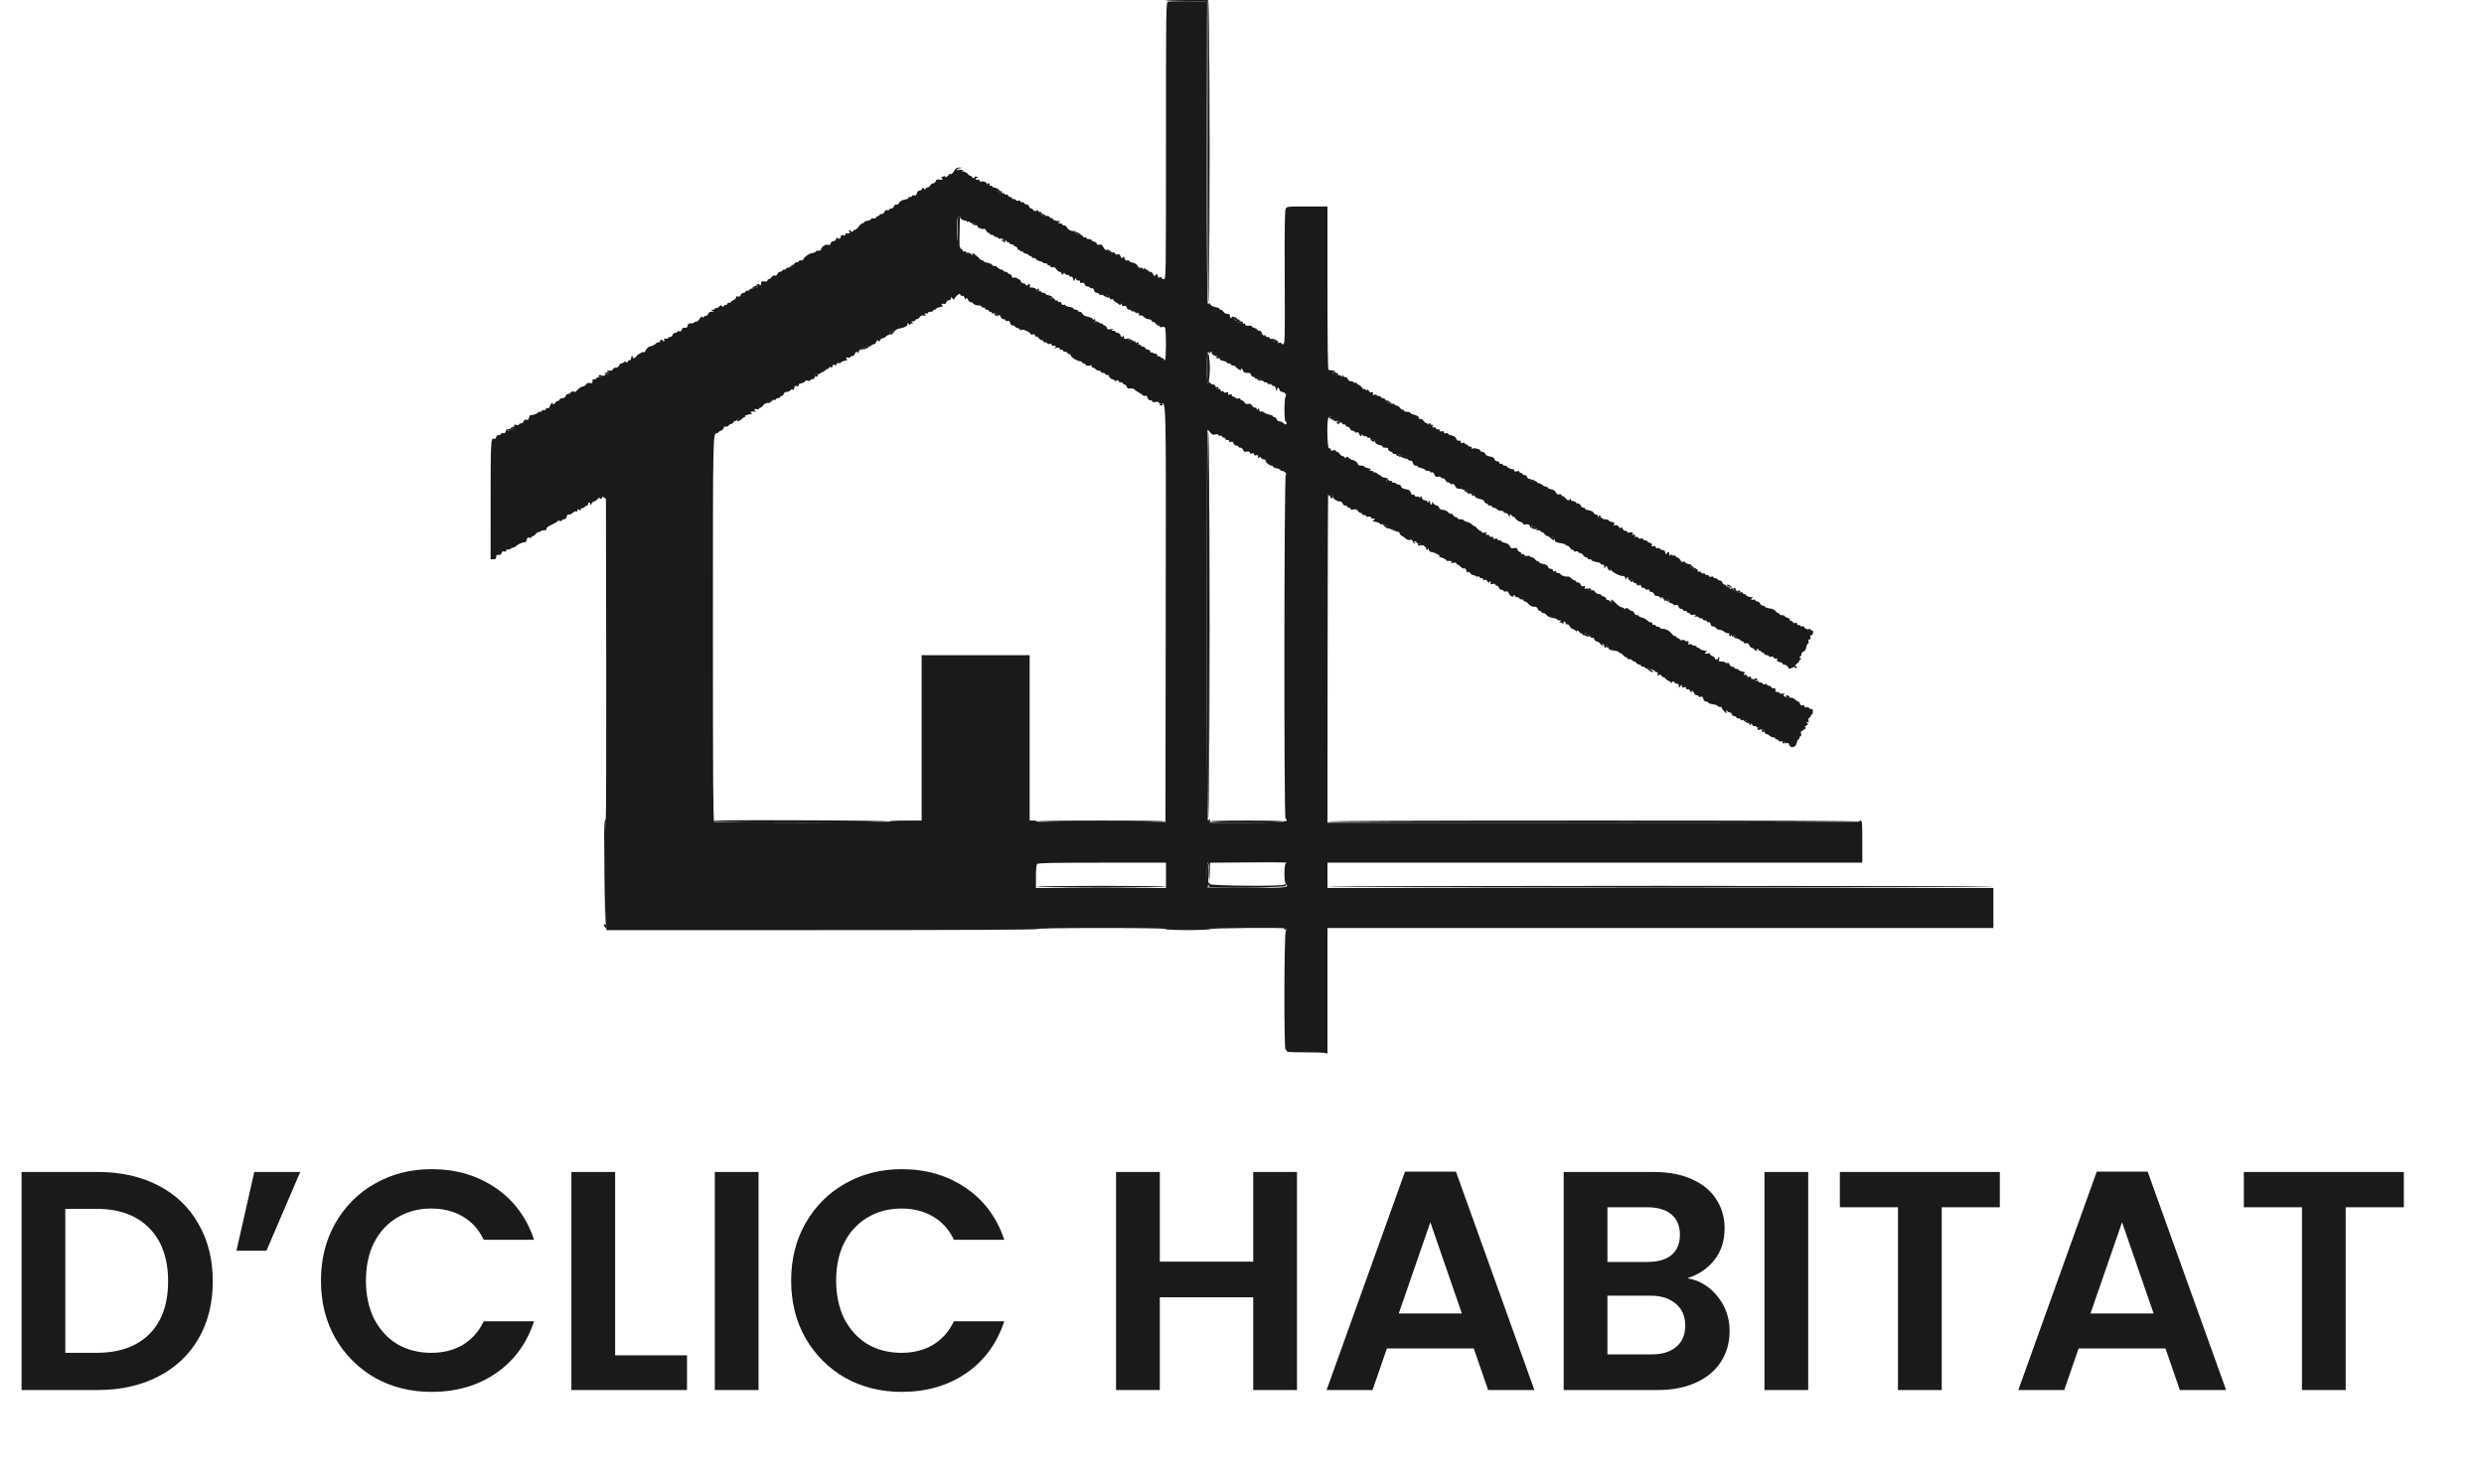
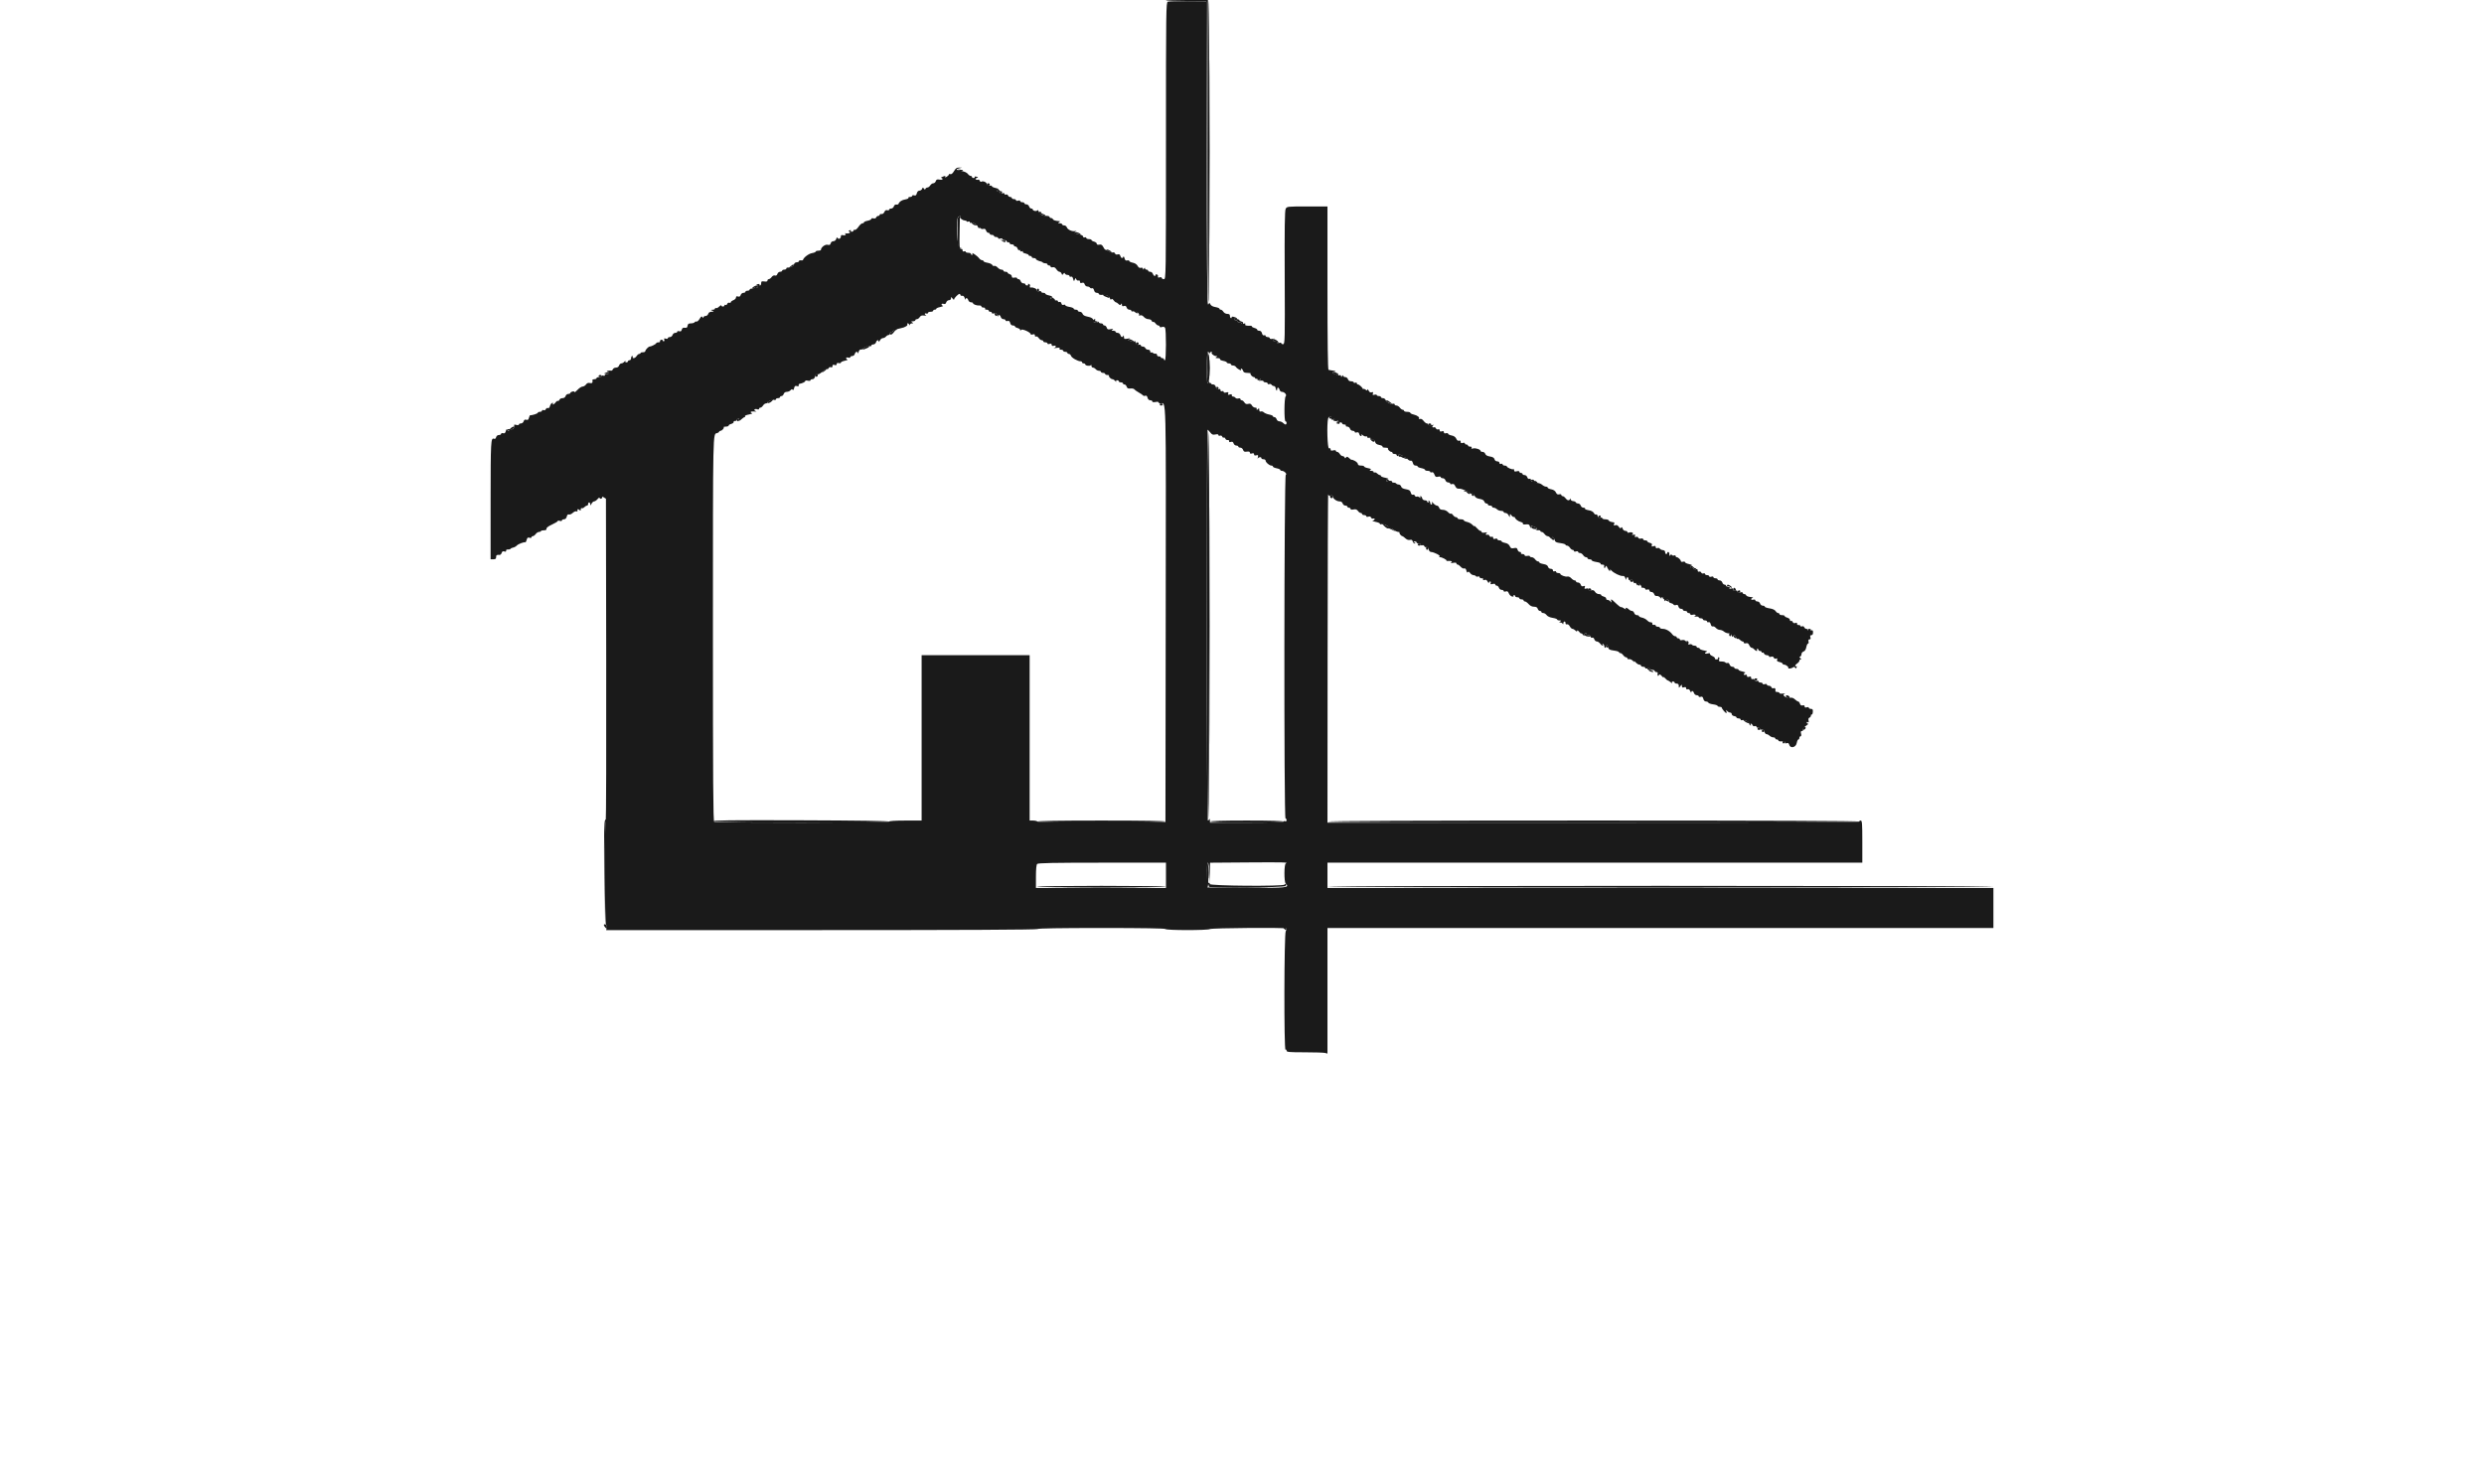
<svg xmlns="http://www.w3.org/2000/svg" fill="none" viewBox="0 0 159 95" height="95" width="159">
  <path fill="#1A1A1A" d="M74.751 0.113C74.64 0.143 74.633 0.624 74.633 9.009C74.633 17.828 74.633 17.873 74.499 17.873C74.425 17.873 74.365 17.839 74.365 17.797C74.365 17.754 74.305 17.738 74.225 17.759C74.127 17.784 74.096 17.769 74.121 17.705C74.139 17.655 74.112 17.597 74.058 17.577C74.005 17.556 73.962 17.569 73.962 17.605C73.962 17.724 73.838 17.673 73.794 17.535C73.771 17.461 73.693 17.401 73.622 17.401C73.55 17.401 73.492 17.37 73.492 17.333C73.492 17.296 73.447 17.265 73.392 17.265C73.336 17.265 73.29 17.227 73.29 17.181C73.289 17.125 73.267 17.131 73.224 17.198C73.173 17.277 73.158 17.279 73.158 17.207C73.157 17.15 73.108 17.128 73.029 17.148C72.943 17.171 72.874 17.13 72.817 17.022C72.764 16.924 72.647 16.847 72.508 16.821C72.385 16.797 72.284 16.748 72.284 16.711C72.284 16.673 72.226 16.658 72.155 16.677C72.059 16.702 72.014 16.666 71.979 16.533C71.953 16.435 71.918 16.393 71.901 16.439C71.854 16.567 71.761 16.541 71.713 16.386C71.681 16.287 71.632 16.26 71.54 16.29C71.458 16.316 71.397 16.294 71.372 16.229C71.351 16.173 71.29 16.144 71.237 16.164C71.185 16.185 71.059 16.147 70.958 16.08C70.856 16.013 70.763 15.972 70.751 15.989C70.738 16.005 70.683 15.931 70.627 15.826C70.549 15.676 70.491 15.64 70.365 15.665C70.259 15.685 70.203 15.665 70.203 15.605C70.203 15.555 70.127 15.496 70.035 15.472C69.943 15.449 69.867 15.403 69.867 15.37C69.867 15.337 69.792 15.31 69.699 15.31C69.607 15.31 69.532 15.276 69.532 15.235C69.532 15.194 69.486 15.178 69.431 15.199C69.371 15.222 69.33 15.2 69.33 15.145C69.33 15.089 69.224 15.034 69.062 15.006C68.792 14.96 68.721 14.884 68.877 14.809C68.923 14.787 68.893 14.781 68.81 14.797C68.615 14.833 68.334 14.702 68.285 14.551C68.264 14.486 68.189 14.433 68.118 14.433C68.046 14.433 67.988 14.402 67.988 14.366C67.988 14.328 67.92 14.298 67.837 14.297C67.715 14.296 67.705 14.283 67.786 14.23C67.876 14.172 67.876 14.165 67.786 14.159C67.56 14.145 67.418 14.099 67.396 14.032C67.383 13.993 67.33 13.961 67.277 13.961C67.225 13.961 67.182 13.93 67.182 13.893C67.182 13.856 67.114 13.826 67.031 13.825C66.74 13.823 66.567 13.739 66.498 13.564C66.459 13.467 66.415 13.422 66.399 13.465C66.367 13.552 66.108 13.506 66.108 13.413C66.108 13.381 66.065 13.354 66.012 13.354C65.959 13.354 65.897 13.293 65.873 13.219C65.85 13.145 65.772 13.084 65.701 13.084C65.629 13.084 65.571 13.054 65.571 13.017C65.571 12.979 65.511 12.949 65.437 12.949C65.363 12.949 65.303 12.917 65.303 12.877C65.303 12.836 65.245 12.824 65.168 12.848C65.091 12.873 65.034 12.86 65.034 12.819C65.034 12.779 64.974 12.747 64.9 12.747C64.826 12.747 64.766 12.716 64.766 12.679C64.766 12.642 64.719 12.612 64.663 12.612C64.606 12.612 64.543 12.568 64.523 12.515C64.503 12.462 64.443 12.435 64.391 12.455C64.339 12.475 64.296 12.456 64.296 12.412C64.296 12.364 64.244 12.35 64.162 12.376C64.084 12.4 64.027 12.388 64.027 12.347C64.027 12.307 63.982 12.275 63.927 12.275C63.805 12.275 63.793 12.163 63.91 12.12C63.956 12.104 63.88 12.067 63.742 12.04C63.603 12.012 63.49 11.96 63.49 11.922C63.49 11.885 63.431 11.87 63.358 11.889C63.269 11.912 63.214 11.883 63.187 11.799C63.144 11.663 62.928 11.566 62.819 11.634C62.782 11.657 62.733 11.629 62.711 11.571C62.689 11.514 62.644 11.483 62.61 11.504C62.578 11.524 62.515 11.519 62.471 11.492C62.416 11.457 62.431 11.428 62.518 11.398C62.635 11.357 62.633 11.35 62.496 11.314C62.415 11.293 62.366 11.303 62.386 11.337C62.407 11.37 62.377 11.398 62.319 11.398C62.262 11.398 62.215 11.368 62.215 11.331C62.215 11.293 62.176 11.263 62.129 11.263C62.082 11.263 62.001 11.204 61.949 11.132C61.896 11.059 61.735 10.981 61.582 10.956C61.206 10.893 61.137 10.836 61.376 10.784L61.577 10.739L61.39 10.731C61.244 10.725 61.173 10.774 61.067 10.956C60.981 11.103 60.895 11.175 60.834 11.151C60.781 11.131 60.738 11.14 60.738 11.172C60.738 11.204 60.674 11.271 60.597 11.319C60.519 11.368 60.475 11.375 60.5 11.335C60.552 11.251 60.489 11.249 60.301 11.331C60.228 11.363 60.205 11.39 60.251 11.393C60.297 11.396 60.335 11.429 60.335 11.466C60.335 11.505 60.25 11.52 60.139 11.5C59.983 11.472 59.933 11.493 59.899 11.6C59.875 11.674 59.805 11.735 59.743 11.735C59.68 11.735 59.591 11.796 59.545 11.87C59.499 11.944 59.419 12.005 59.367 12.005C59.315 12.005 59.257 12.043 59.238 12.089C59.213 12.153 59.188 12.149 59.136 12.074C59.077 11.989 59.061 11.991 59.023 12.091C58.998 12.155 58.922 12.207 58.853 12.207C58.774 12.207 58.711 12.271 58.684 12.378C58.652 12.507 58.611 12.539 58.515 12.508C58.445 12.486 58.389 12.5 58.389 12.54C58.389 12.579 58.327 12.612 58.25 12.612C58.174 12.612 58.128 12.639 58.148 12.671C58.168 12.703 58.079 12.747 57.95 12.768C57.724 12.805 57.564 12.909 57.517 13.05C57.505 13.087 57.442 13.109 57.377 13.098C57.305 13.085 57.241 13.132 57.215 13.216C57.191 13.292 57.113 13.354 57.041 13.354C56.97 13.354 56.912 13.386 56.912 13.426C56.912 13.465 56.858 13.481 56.793 13.46C56.713 13.434 56.653 13.471 56.608 13.573C56.569 13.663 56.493 13.717 56.425 13.705C56.36 13.694 56.308 13.717 56.308 13.755C56.308 13.794 56.266 13.826 56.214 13.826C56.163 13.826 56.104 13.869 56.084 13.922C56.062 13.981 55.993 14.004 55.909 13.981C55.833 13.961 55.771 13.977 55.771 14.017C55.771 14.057 55.665 14.11 55.536 14.134C55.407 14.158 55.301 14.205 55.301 14.238C55.301 14.271 55.256 14.298 55.202 14.298C55.148 14.298 55.035 14.399 54.951 14.523C54.866 14.647 54.759 14.736 54.713 14.72C54.667 14.704 54.63 14.724 54.63 14.764C54.63 14.805 54.582 14.838 54.525 14.838C54.467 14.838 54.438 14.807 54.461 14.771C54.486 14.731 54.455 14.722 54.384 14.749C54.312 14.778 54.298 14.805 54.348 14.822C54.496 14.871 54.359 14.968 54.174 14.945C54.074 14.933 54.03 14.936 54.076 14.953C54.213 15.001 54.105 15.098 53.958 15.059C53.866 15.035 53.824 15.057 53.824 15.129C53.824 15.271 53.687 15.348 53.622 15.242C53.585 15.181 53.557 15.198 53.525 15.301C53.498 15.385 53.423 15.445 53.343 15.445C53.264 15.445 53.193 15.5 53.172 15.579C53.145 15.682 53.1 15.704 52.975 15.672C52.819 15.633 52.548 15.838 52.548 15.995C52.548 16.026 52.473 16.052 52.381 16.052C52.288 16.052 52.213 16.078 52.213 16.11C52.213 16.142 52.104 16.186 51.972 16.208C51.763 16.242 51.436 16.491 51.399 16.643C51.392 16.67 51.331 16.683 51.263 16.671C51.195 16.66 51.139 16.682 51.139 16.722C51.139 16.761 51.076 16.794 50.998 16.794C50.916 16.794 50.844 16.847 50.824 16.922C50.792 17.048 50.585 17.155 50.417 17.135C50.371 17.129 50.333 17.157 50.333 17.195C50.333 17.234 50.273 17.265 50.199 17.265C50.125 17.265 50.065 17.296 50.065 17.333C50.065 17.37 50.006 17.401 49.935 17.401C49.863 17.401 49.786 17.462 49.762 17.538C49.733 17.629 49.68 17.664 49.604 17.64C49.536 17.618 49.451 17.657 49.393 17.738C49.34 17.812 49.258 17.873 49.211 17.873C49.163 17.873 49.125 17.913 49.125 17.962C49.125 18.023 49.061 18.042 48.923 18.022C48.754 17.997 48.722 18.015 48.722 18.135C48.722 18.213 48.69 18.277 48.651 18.277C48.612 18.277 48.597 18.25 48.618 18.216C48.638 18.182 48.588 18.172 48.506 18.194C48.424 18.216 48.394 18.246 48.439 18.261C48.484 18.276 48.521 18.32 48.521 18.358C48.521 18.395 48.477 18.41 48.422 18.389C48.368 18.368 48.306 18.38 48.284 18.415C48.262 18.451 48.186 18.48 48.114 18.48C48.042 18.48 47.984 18.51 47.984 18.547C47.984 18.584 47.923 18.614 47.849 18.614C47.776 18.614 47.715 18.645 47.715 18.682C47.715 18.719 47.657 18.749 47.586 18.749C47.514 18.749 47.436 18.811 47.412 18.887C47.381 18.985 47.332 19.013 47.24 18.984C47.15 18.955 47.111 18.975 47.111 19.05C47.111 19.109 47.035 19.186 46.943 19.221C46.851 19.257 46.776 19.316 46.776 19.352C46.776 19.389 46.734 19.404 46.683 19.384C46.633 19.365 46.573 19.398 46.55 19.458C46.527 19.518 46.478 19.548 46.44 19.525C46.403 19.502 46.373 19.515 46.373 19.555C46.373 19.594 46.328 19.626 46.272 19.626C46.217 19.626 46.171 19.596 46.171 19.559C46.171 19.522 46.11 19.553 46.035 19.628C45.96 19.704 45.869 19.748 45.833 19.726C45.798 19.704 45.769 19.718 45.769 19.757C45.769 19.796 45.701 19.831 45.618 19.833C45.473 19.838 45.473 19.841 45.601 19.896C45.721 19.948 45.716 19.954 45.555 19.959C45.437 19.962 45.36 20.009 45.332 20.098C45.309 20.172 45.231 20.233 45.16 20.233C45.089 20.233 45.03 20.271 45.029 20.317C45.028 20.377 45.01 20.373 44.968 20.306C44.92 20.231 44.882 20.253 44.784 20.413C44.717 20.525 44.626 20.604 44.583 20.59C44.541 20.575 44.486 20.595 44.462 20.634C44.438 20.673 44.331 20.705 44.225 20.705C44.077 20.705 44.028 20.74 44.011 20.857C43.995 20.973 43.953 21.003 43.834 20.987C43.721 20.971 43.667 21.004 43.641 21.107C43.614 21.209 43.568 21.237 43.478 21.208C43.408 21.186 43.352 21.2 43.352 21.24C43.352 21.28 43.294 21.312 43.222 21.312C43.151 21.312 43.073 21.373 43.05 21.447C43.026 21.521 42.949 21.582 42.877 21.582C42.806 21.582 42.748 21.614 42.748 21.654C42.748 21.695 42.691 21.708 42.614 21.683C42.511 21.651 42.49 21.665 42.52 21.746C42.543 21.804 42.527 21.852 42.486 21.852C42.446 21.852 42.412 21.822 42.412 21.786C42.412 21.751 42.367 21.738 42.312 21.76C42.257 21.781 42.228 21.826 42.249 21.859C42.269 21.892 42.224 21.919 42.148 21.919C42.072 21.919 42.009 21.942 42.009 21.97C42.008 22.023 41.69 22.189 41.589 22.189C41.507 22.189 41.305 22.4 41.304 22.488C41.303 22.527 41.235 22.558 41.153 22.554C41.07 22.552 41.002 22.574 41.002 22.605C41.002 22.636 40.965 22.661 40.918 22.661C40.871 22.661 40.796 22.722 40.75 22.796C40.704 22.87 40.619 22.931 40.562 22.931C40.504 22.931 40.476 22.9 40.499 22.863C40.522 22.826 40.508 22.796 40.47 22.796C40.43 22.796 40.398 22.857 40.398 22.931C40.398 23.006 40.354 23.066 40.298 23.066C40.242 23.066 40.197 23.096 40.197 23.133C40.197 23.17 40.15 23.201 40.092 23.201C40.031 23.201 40.005 23.166 40.03 23.116C40.053 23.07 40.029 23.085 39.976 23.15C39.923 23.215 39.833 23.268 39.775 23.268C39.717 23.268 39.65 23.329 39.626 23.403C39.6 23.487 39.525 23.538 39.428 23.538C39.342 23.538 39.254 23.584 39.233 23.64C39.211 23.696 39.17 23.738 39.142 23.733C39.001 23.71 38.76 23.758 38.871 23.787C39.032 23.829 39.02 23.942 38.855 23.942C38.781 23.942 38.72 23.976 38.72 24.017C38.72 24.058 38.675 24.075 38.62 24.053C38.564 24.032 38.519 24.044 38.519 24.079C38.519 24.116 38.443 24.145 38.351 24.145C38.259 24.145 38.183 24.175 38.183 24.212C38.183 24.249 38.123 24.28 38.049 24.28C37.975 24.28 37.918 24.302 37.923 24.33C37.95 24.506 37.904 24.561 37.76 24.525C37.653 24.498 37.577 24.526 37.51 24.619C37.458 24.692 37.358 24.752 37.289 24.752C37.22 24.752 37.075 24.846 36.968 24.961C36.861 25.076 36.774 25.14 36.774 25.102C36.774 25.065 36.713 25.05 36.639 25.069C36.565 25.089 36.505 25.131 36.505 25.164C36.505 25.197 36.447 25.224 36.375 25.224C36.304 25.224 36.227 25.285 36.203 25.359C36.176 25.443 36.101 25.494 36.004 25.494C35.918 25.494 35.83 25.541 35.808 25.599C35.786 25.657 35.743 25.689 35.712 25.67C35.682 25.651 35.614 25.695 35.563 25.767C35.468 25.899 35.32 25.957 35.397 25.832C35.42 25.794 35.395 25.782 35.34 25.803C35.286 25.824 35.224 25.913 35.201 26.002C35.176 26.102 35.126 26.15 35.07 26.128C35.02 26.109 34.961 26.14 34.939 26.197C34.916 26.257 34.855 26.284 34.796 26.261C34.739 26.239 34.693 26.255 34.693 26.296C34.693 26.337 34.632 26.37 34.558 26.37C34.484 26.37 34.424 26.397 34.424 26.43C34.424 26.482 34.054 26.601 33.944 26.584C33.92 26.58 33.881 26.654 33.858 26.747C33.826 26.876 33.785 26.908 33.689 26.877C33.599 26.849 33.549 26.877 33.519 26.975C33.495 27.051 33.417 27.112 33.346 27.112C33.274 27.112 33.216 27.143 33.216 27.181C33.216 27.221 33.145 27.232 33.047 27.207C32.917 27.174 32.887 27.187 32.916 27.263C32.964 27.389 32.779 27.544 32.642 27.492C32.582 27.468 32.555 27.479 32.579 27.518C32.601 27.555 32.59 27.584 32.554 27.584C32.518 27.584 32.475 27.547 32.458 27.5C32.441 27.454 32.406 27.496 32.38 27.594C32.344 27.727 32.3 27.763 32.203 27.737C32.133 27.719 32.075 27.738 32.075 27.779C32.075 27.82 32.011 27.854 31.934 27.854C31.849 27.854 31.779 27.909 31.757 27.993C31.734 28.084 31.686 28.118 31.618 28.092C31.419 28.015 31.405 28.256 31.404 32.019L31.403 35.813H31.571C31.663 35.813 31.743 35.782 31.747 35.745C31.752 35.708 31.76 35.64 31.765 35.593C31.77 35.547 31.839 35.518 31.919 35.529C32.017 35.543 32.078 35.504 32.108 35.408C32.14 35.306 32.188 35.279 32.283 35.309C32.371 35.337 32.408 35.322 32.395 35.261C32.384 35.208 32.431 35.177 32.51 35.184C32.583 35.191 32.659 35.171 32.678 35.14C32.697 35.109 32.773 35.074 32.846 35.06C32.92 35.047 33.026 34.989 33.081 34.93C33.173 34.832 33.522 34.699 33.629 34.72C33.653 34.725 33.691 34.652 33.715 34.559C33.748 34.427 33.787 34.398 33.889 34.431C33.964 34.455 34.021 34.442 34.021 34.401C34.021 34.361 34.06 34.329 34.107 34.329C34.154 34.329 34.236 34.268 34.29 34.194C34.343 34.12 34.44 34.059 34.506 34.059C34.572 34.059 34.625 34.035 34.625 34.006C34.625 33.976 34.709 33.954 34.81 33.955C34.937 33.957 34.99 33.926 34.979 33.857C34.969 33.792 35.098 33.694 35.331 33.587C35.533 33.494 35.699 33.394 35.699 33.363C35.699 33.333 35.76 33.327 35.834 33.351C35.911 33.376 35.968 33.363 35.968 33.322C35.968 33.282 36.028 33.25 36.101 33.25C36.188 33.25 36.249 33.19 36.277 33.077C36.305 32.964 36.353 32.917 36.416 32.941C36.469 32.962 36.578 32.917 36.657 32.843C36.737 32.768 36.841 32.722 36.888 32.74C36.935 32.758 36.97 32.751 36.966 32.725C36.947 32.595 36.984 32.567 37.076 32.643C37.158 32.712 37.176 32.706 37.176 32.613C37.176 32.551 37.204 32.517 37.238 32.538C37.272 32.559 37.345 32.531 37.401 32.475C37.457 32.419 37.535 32.373 37.574 32.373C37.614 32.373 37.646 32.327 37.646 32.272C37.646 32.129 37.779 32.145 37.785 32.289C37.789 32.383 37.804 32.376 37.862 32.255C37.902 32.172 37.979 32.103 38.032 32.103C38.085 32.103 38.185 32.035 38.254 31.951C38.324 31.868 38.381 31.837 38.382 31.882C38.384 31.927 38.43 31.947 38.485 31.925C38.54 31.904 38.567 31.857 38.545 31.821C38.523 31.785 38.568 31.796 38.645 31.844L38.786 31.933L38.803 42.252C38.813 47.928 38.799 52.589 38.773 52.609C38.683 52.677 38.703 59.163 38.793 59.219C38.837 59.247 38.857 59.333 38.837 59.411L38.8 59.553H52.584C61.702 59.553 66.383 59.53 66.41 59.485C66.437 59.442 67.875 59.418 70.505 59.418C73.135 59.418 74.573 59.442 74.6 59.485C74.654 59.573 77.285 59.575 77.448 59.487C77.581 59.416 82.271 59.38 82.34 59.45C82.363 59.473 82.345 59.55 82.3 59.622C82.195 59.792 82.181 67.273 82.286 67.208C82.323 67.185 82.353 67.213 82.353 67.271C82.353 67.362 82.507 67.376 83.511 67.377C84.148 67.377 84.737 67.396 84.82 67.419L84.971 67.459V63.439V59.418H106.284H127.597V58.136V56.855H106.284H84.971V56.046V55.236H102.089H119.206V53.888C119.206 52.733 119.191 52.539 119.105 52.539C119.05 52.539 119.005 52.569 119.005 52.606C119.005 52.651 113.288 52.673 101.988 52.673H84.971L84.979 42.102C84.983 36.287 85.001 31.584 85.018 31.651C85.039 31.735 85.088 31.759 85.178 31.731C85.261 31.704 85.307 31.721 85.307 31.78C85.307 31.917 85.556 32.103 85.739 32.103C85.843 32.103 85.917 32.152 85.944 32.238C85.968 32.312 86.045 32.373 86.117 32.373C86.188 32.373 86.246 32.403 86.246 32.44C86.246 32.477 86.292 32.508 86.347 32.508C86.403 32.508 86.448 32.542 86.448 32.584C86.448 32.631 86.519 32.645 86.637 32.621C86.777 32.593 86.851 32.618 86.921 32.714C86.972 32.786 87.053 32.845 87.1 32.845C87.147 32.845 87.186 32.875 87.186 32.913C87.186 32.95 87.247 32.98 87.32 32.98C87.394 32.98 87.455 33.012 87.455 33.052C87.455 33.093 87.512 33.106 87.589 33.081C87.677 33.053 87.737 33.073 87.763 33.14C87.784 33.196 87.844 33.225 87.897 33.204C87.949 33.184 87.992 33.199 87.992 33.237C87.992 33.276 87.939 33.319 87.874 33.334C87.809 33.348 87.885 33.383 88.042 33.412C88.199 33.441 88.327 33.495 88.327 33.532C88.327 33.571 88.371 33.584 88.425 33.564C88.557 33.513 88.944 33.714 88.888 33.805C88.862 33.848 88.875 33.858 88.921 33.829C88.964 33.802 89.087 33.843 89.194 33.92C89.301 33.996 89.442 34.059 89.507 34.059C89.572 34.059 89.606 34.078 89.584 34.101C89.541 34.143 89.692 34.329 89.769 34.329C89.791 34.329 89.876 34.391 89.957 34.467C90.051 34.555 90.158 34.592 90.249 34.569C90.354 34.542 90.402 34.569 90.428 34.667C90.447 34.74 90.503 34.8 90.553 34.8C90.621 34.799 90.619 34.783 90.543 34.733C90.457 34.678 90.459 34.668 90.559 34.667C90.624 34.666 90.677 34.696 90.677 34.733C90.677 34.771 90.737 34.801 90.811 34.801C90.885 34.801 90.945 34.835 90.945 34.875C90.945 34.916 90.988 34.934 91.04 34.914C91.093 34.893 91.152 34.92 91.172 34.973C91.192 35.025 91.252 35.052 91.304 35.032C91.365 35.008 91.414 35.056 91.442 35.168C91.467 35.268 91.533 35.342 91.601 35.343C91.792 35.347 92.251 35.588 92.146 35.63C92.076 35.658 92.08 35.668 92.163 35.672C92.306 35.679 92.632 35.85 92.587 35.894C92.568 35.914 92.621 35.924 92.705 35.917C92.911 35.901 92.994 35.951 92.882 36.023C92.826 36.06 92.875 36.066 93.01 36.04C93.151 36.013 93.228 36.025 93.228 36.074C93.228 36.116 93.262 36.15 93.304 36.15C93.346 36.15 93.435 36.214 93.503 36.293C93.571 36.371 93.67 36.419 93.723 36.398C93.787 36.374 93.834 36.421 93.864 36.538C93.892 36.65 93.926 36.687 93.957 36.637C93.991 36.581 94.034 36.597 94.101 36.691C94.154 36.764 94.249 36.824 94.312 36.824C94.376 36.824 94.446 36.853 94.468 36.889C94.49 36.924 94.552 36.936 94.606 36.915C94.66 36.894 94.704 36.911 94.704 36.952C94.704 36.993 94.767 37.027 94.843 37.027C94.927 37.027 94.963 37.056 94.935 37.101C94.904 37.151 94.934 37.162 95.021 37.134C95.116 37.103 95.173 37.134 95.226 37.245C95.266 37.329 95.302 37.359 95.304 37.313C95.307 37.267 95.342 37.229 95.383 37.229C95.424 37.229 95.44 37.275 95.418 37.331C95.388 37.411 95.415 37.424 95.545 37.391C95.647 37.365 95.711 37.378 95.711 37.424C95.711 37.465 95.755 37.499 95.808 37.499C95.861 37.499 95.923 37.559 95.946 37.633C95.97 37.708 96.047 37.768 96.119 37.768C96.19 37.768 96.248 37.801 96.248 37.84C96.248 37.882 96.306 37.894 96.382 37.87C96.484 37.837 96.532 37.867 96.579 37.991C96.613 38.081 96.704 38.171 96.78 38.191C96.857 38.211 96.903 38.2 96.882 38.167C96.862 38.133 96.876 38.106 96.916 38.106C96.955 38.106 96.987 38.136 96.987 38.173C96.987 38.21 97.047 38.24 97.121 38.24C97.195 38.24 97.255 38.271 97.255 38.308C97.255 38.345 97.316 38.376 97.389 38.376C97.463 38.376 97.524 38.406 97.524 38.443C97.524 38.48 97.564 38.51 97.612 38.51C97.661 38.51 97.766 38.586 97.847 38.679C97.941 38.787 98.063 38.848 98.19 38.848C98.329 38.848 98.4 38.888 98.43 38.982C98.453 39.057 98.516 39.117 98.569 39.117C98.622 39.117 98.665 39.148 98.665 39.185C98.665 39.222 98.719 39.252 98.784 39.252C98.85 39.252 98.947 39.312 98.999 39.385C99.056 39.464 99.21 39.535 99.383 39.561C99.542 39.585 99.672 39.632 99.672 39.664C99.672 39.697 99.74 39.725 99.823 39.725C99.945 39.726 99.955 39.739 99.873 39.792C99.786 39.848 99.788 39.857 99.885 39.858C99.946 39.859 100.011 39.897 100.03 39.944C100.05 39.994 100.066 39.98 100.069 39.91C100.076 39.762 100.209 39.752 100.209 39.9C100.209 39.964 100.246 39.994 100.301 39.973C100.354 39.953 100.43 40.007 100.48 40.101C100.528 40.19 100.605 40.264 100.652 40.264C100.698 40.264 100.784 40.312 100.842 40.37C100.921 40.45 100.948 40.454 100.95 40.387C100.951 40.335 101.008 40.365 101.084 40.457C101.156 40.544 101.217 40.59 101.218 40.558C101.219 40.526 101.264 40.559 101.319 40.631C101.405 40.745 101.417 40.747 101.417 40.648C101.417 40.585 101.447 40.534 101.484 40.534C101.521 40.534 101.552 40.564 101.552 40.601C101.552 40.638 101.612 40.668 101.686 40.668C101.76 40.668 101.82 40.713 101.82 40.767C101.82 40.825 101.86 40.851 101.915 40.83C101.971 40.808 102.027 40.849 102.053 40.934C102.078 41.01 102.149 41.073 102.212 41.073C102.276 41.073 102.371 41.134 102.424 41.208C102.525 41.349 102.669 41.4 102.586 41.265C102.556 41.217 102.567 41.206 102.615 41.235C102.658 41.262 102.693 41.327 102.693 41.381C102.693 41.434 102.722 41.478 102.758 41.478C102.793 41.478 102.805 41.432 102.784 41.377C102.763 41.321 102.778 41.275 102.818 41.275C102.859 41.275 102.91 41.351 102.933 41.443C102.968 41.584 103.027 41.617 103.304 41.654C103.485 41.678 103.632 41.724 103.632 41.756C103.632 41.789 103.671 41.815 103.718 41.815C103.765 41.815 103.848 41.876 103.901 41.95C103.954 42.024 104.036 42.085 104.084 42.085C104.131 42.085 104.169 42.117 104.169 42.157C104.169 42.197 104.222 42.219 104.287 42.206C104.351 42.193 104.459 42.244 104.527 42.319C104.594 42.394 104.63 42.41 104.606 42.355C104.582 42.299 104.622 42.322 104.695 42.405C104.769 42.489 104.877 42.557 104.935 42.557C104.994 42.557 105.042 42.587 105.042 42.624C105.042 42.661 105.102 42.692 105.176 42.692C105.25 42.692 105.311 42.724 105.311 42.764C105.311 42.804 105.367 42.818 105.439 42.795C105.51 42.772 105.587 42.785 105.611 42.824C105.635 42.863 105.713 42.894 105.785 42.894C105.856 42.894 105.915 42.924 105.915 42.962C105.915 42.999 105.96 43.029 106.015 43.029C106.071 43.029 106.113 43.052 106.108 43.08C106.082 43.249 106.119 43.331 106.18 43.235C106.23 43.154 106.266 43.166 106.385 43.302C106.464 43.393 106.509 43.422 106.485 43.366C106.461 43.31 106.502 43.334 106.575 43.417C106.648 43.5 106.731 43.569 106.759 43.569C106.787 43.569 106.871 43.622 106.945 43.687C107.018 43.752 107.057 43.767 107.03 43.72C106.999 43.668 107.02 43.636 107.086 43.636C107.143 43.636 107.19 43.666 107.19 43.703C107.19 43.741 107.25 43.771 107.324 43.771C107.418 43.771 107.459 43.816 107.459 43.919C107.459 44.063 107.461 44.063 107.557 43.936C107.649 43.813 107.656 43.812 107.658 43.927C107.66 44.019 107.694 44.039 107.794 44.007C107.889 43.977 107.929 43.995 107.929 44.068C107.929 44.132 107.967 44.157 108.029 44.133C108.093 44.108 108.152 44.151 108.192 44.253C108.227 44.34 108.258 44.374 108.26 44.327C108.267 44.194 108.385 44.229 108.432 44.378C108.456 44.452 108.533 44.513 108.604 44.513C108.676 44.513 108.734 44.545 108.734 44.585C108.734 44.625 108.791 44.639 108.861 44.617C108.956 44.586 108.997 44.618 109.03 44.747C109.057 44.855 109.119 44.917 109.2 44.917C109.27 44.917 109.338 44.95 109.351 44.989C109.364 45.029 109.502 45.078 109.658 45.099C109.815 45.12 109.942 45.164 109.942 45.196C109.942 45.228 110.003 45.255 110.077 45.255C110.15 45.255 110.211 45.28 110.211 45.312C110.211 45.38 110.445 45.659 110.502 45.659C110.524 45.659 110.526 45.606 110.505 45.541C110.473 45.438 110.479 45.436 110.558 45.525C110.607 45.58 110.693 45.626 110.748 45.626C110.803 45.626 110.849 45.671 110.849 45.727C110.849 45.782 110.917 45.838 111 45.849C111.083 45.861 111.151 45.899 111.151 45.934C111.151 45.968 111.211 45.997 111.285 45.997C111.359 45.997 111.419 46.03 111.419 46.071C111.419 46.112 111.462 46.129 111.515 46.109C111.638 46.061 111.955 46.208 111.956 46.313C111.956 46.357 111.991 46.415 112.034 46.441C112.082 46.471 112.093 46.46 112.063 46.412C112.037 46.369 112.044 46.334 112.079 46.334C112.115 46.334 112.16 46.379 112.181 46.434C112.203 46.491 112.264 46.517 112.323 46.494C112.38 46.472 112.426 46.488 112.426 46.529C112.426 46.57 112.487 46.603 112.56 46.603C112.634 46.603 112.695 46.637 112.695 46.678C112.695 46.719 112.74 46.735 112.795 46.714C112.862 46.688 112.908 46.73 112.936 46.842C112.959 46.933 113.022 47.008 113.076 47.008C113.13 47.008 113.219 47.054 113.275 47.109C113.33 47.165 113.434 47.211 113.505 47.211C113.576 47.211 113.634 47.241 113.634 47.278C113.634 47.315 113.68 47.346 113.735 47.346C113.79 47.346 113.836 47.378 113.836 47.417C113.836 47.457 113.931 47.48 114.054 47.468C114.207 47.453 114.267 47.473 114.254 47.536C114.241 47.596 114.277 47.612 114.363 47.585C114.454 47.556 114.5 47.583 114.526 47.681C114.593 47.94 114.953 47.865 115.006 47.582C115.03 47.452 115.079 47.346 115.114 47.346C115.149 47.346 115.178 47.3 115.178 47.244C115.178 47.189 115.212 47.143 115.253 47.143C115.299 47.143 115.311 47.078 115.285 46.974C115.254 46.851 115.27 46.806 115.343 46.806C115.4 46.806 115.427 46.766 115.407 46.714C115.387 46.659 115.463 46.563 115.594 46.479C115.716 46.4 115.778 46.336 115.732 46.335C115.686 46.334 115.648 46.302 115.648 46.262C115.648 46.223 115.683 46.213 115.726 46.239C115.779 46.273 115.792 46.241 115.765 46.138C115.74 46.042 115.76 45.975 115.821 45.951C115.874 45.931 115.917 45.871 115.917 45.817C115.917 45.763 115.941 45.734 115.97 45.752C115.999 45.77 116.03 45.696 116.038 45.587C116.05 45.429 116.026 45.39 115.918 45.39C115.843 45.39 115.782 45.357 115.782 45.318C115.782 45.276 115.725 45.264 115.648 45.288C115.555 45.318 115.514 45.3 115.514 45.232C115.514 45.167 115.469 45.144 115.386 45.166C115.298 45.189 115.245 45.156 115.214 45.058C115.189 44.981 115.14 44.917 115.104 44.917C115.068 44.917 114.972 44.855 114.891 44.779C114.794 44.688 114.692 44.654 114.591 44.679C114.374 44.734 114.034 44.511 114.214 44.431C114.3 44.393 114.27 44.386 114.121 44.409C114.001 44.427 113.903 44.412 113.903 44.376C113.903 44.34 113.842 44.31 113.769 44.31C113.695 44.31 113.638 44.288 113.642 44.26C113.667 44.105 113.624 44.03 113.531 44.066C113.472 44.089 113.411 44.063 113.39 44.006C113.369 43.951 113.294 43.906 113.224 43.906C113.155 43.906 113.097 43.873 113.097 43.834C113.097 43.793 113.04 43.78 112.963 43.805C112.886 43.829 112.829 43.817 112.829 43.775C112.829 43.736 112.768 43.703 112.695 43.703C112.621 43.703 112.56 43.67 112.56 43.629C112.56 43.588 112.514 43.572 112.457 43.594C112.399 43.616 112.338 43.592 112.317 43.538C112.297 43.485 112.238 43.459 112.185 43.479C112.127 43.502 112.09 43.472 112.09 43.403C112.09 43.32 112.054 43.301 111.956 43.333C111.862 43.363 111.822 43.345 111.822 43.272C111.822 43.207 111.784 43.183 111.721 43.207C111.666 43.228 111.621 43.215 111.621 43.177C111.621 43.139 111.658 43.094 111.704 43.077C111.751 43.06 111.675 43.024 111.537 42.996C111.398 42.969 111.285 42.92 111.285 42.887C111.285 42.854 111.224 42.827 111.151 42.827C111.077 42.827 111.016 42.796 111.016 42.759C111.016 42.722 110.958 42.692 110.887 42.692C110.814 42.692 110.738 42.63 110.713 42.552C110.687 42.47 110.63 42.427 110.576 42.448C110.525 42.468 110.466 42.455 110.444 42.419C110.422 42.384 110.314 42.355 110.202 42.355C110.031 42.355 110.007 42.334 110.043 42.22C110.068 42.139 110.055 42.085 110.01 42.085C109.968 42.085 109.953 42.115 109.976 42.152C109.999 42.189 109.954 42.22 109.875 42.22C109.797 42.22 109.75 42.192 109.771 42.158C109.792 42.124 109.72 42.057 109.612 42.009C109.504 41.961 109.432 41.893 109.454 41.858C109.476 41.821 109.419 41.814 109.315 41.84C109.216 41.865 109.137 41.856 109.137 41.821C109.137 41.786 109.19 41.746 109.254 41.731C109.319 41.717 109.243 41.681 109.087 41.653C108.93 41.624 108.801 41.573 108.801 41.539C108.801 41.505 108.756 41.478 108.701 41.478C108.645 41.478 108.6 41.447 108.6 41.41C108.6 41.373 108.541 41.343 108.47 41.343C108.398 41.343 108.321 41.314 108.299 41.279C108.278 41.243 108.21 41.233 108.15 41.257C108.068 41.288 108.05 41.271 108.08 41.191C108.104 41.129 108.08 41.068 108.021 41.046C107.957 41.021 107.936 41.037 107.964 41.091C107.987 41.137 107.963 41.123 107.912 41.06C107.852 40.987 107.765 40.959 107.672 40.983C107.586 41.005 107.526 40.99 107.526 40.946C107.526 40.905 107.48 40.871 107.425 40.871C107.37 40.871 107.324 40.84 107.324 40.803C107.324 40.766 107.281 40.736 107.227 40.736C107.174 40.736 107.091 40.681 107.043 40.615C106.9 40.416 106.636 40.264 106.437 40.264C106.334 40.264 106.25 40.233 106.25 40.196C106.25 40.159 106.19 40.129 106.116 40.129C106.042 40.129 105.982 40.097 105.982 40.059C105.982 40.02 105.929 39.997 105.864 40.008C105.799 40.019 105.754 39.99 105.764 39.944C105.773 39.897 105.75 39.855 105.713 39.851C105.677 39.846 105.621 39.839 105.591 39.834C105.561 39.829 105.481 39.771 105.415 39.704C105.349 39.638 105.207 39.565 105.101 39.544C104.995 39.523 104.908 39.478 104.908 39.446C104.908 39.414 104.85 39.387 104.778 39.387C104.707 39.387 104.629 39.326 104.606 39.252C104.582 39.178 104.518 39.117 104.462 39.117C104.407 39.117 104.316 39.072 104.261 39.016C104.144 38.899 104.005 38.879 104.073 38.989C104.098 39.03 104.04 39.012 103.943 38.948C103.846 38.884 103.767 38.85 103.767 38.873C103.767 38.918 103.565 38.76 103.325 38.527C103.137 38.345 103.087 38.336 103.137 38.493C103.169 38.597 103.163 38.599 103.084 38.51C103.035 38.455 102.949 38.409 102.894 38.409C102.839 38.409 102.801 38.372 102.81 38.326C102.819 38.28 102.751 38.224 102.659 38.201C102.567 38.177 102.491 38.132 102.491 38.098C102.491 38.065 102.423 38.038 102.34 38.038C102.256 38.038 102.148 37.975 102.1 37.897C102.035 37.792 101.97 37.767 101.849 37.797C101.733 37.827 101.686 37.81 101.686 37.742C101.686 37.677 101.639 37.658 101.54 37.684C101.423 37.715 101.403 37.7 101.439 37.606C101.474 37.514 101.456 37.498 101.355 37.531C101.263 37.56 101.214 37.532 101.183 37.434C101.159 37.358 101.082 37.296 101.01 37.296C100.939 37.296 100.88 37.266 100.88 37.229C100.88 37.192 100.839 37.161 100.79 37.161C100.74 37.161 100.643 37.099 100.574 37.022C100.503 36.944 100.397 36.897 100.329 36.915C100.2 36.949 99.875 36.824 99.874 36.74C99.873 36.712 99.813 36.689 99.739 36.689C99.665 36.689 99.605 36.656 99.605 36.615C99.605 36.574 99.559 36.558 99.504 36.579C99.443 36.602 99.403 36.579 99.403 36.519C99.403 36.463 99.342 36.42 99.263 36.42C99.181 36.42 99.108 36.366 99.088 36.289C99.065 36.2 98.972 36.145 98.793 36.115C98.649 36.09 98.531 36.043 98.531 36.009C98.531 35.975 98.492 35.947 98.445 35.947C98.398 35.947 98.315 35.887 98.262 35.813C98.209 35.738 98.112 35.678 98.046 35.678C97.98 35.678 97.927 35.651 97.927 35.62C97.927 35.588 97.851 35.576 97.759 35.594C97.661 35.613 97.591 35.594 97.591 35.551C97.591 35.509 97.529 35.475 97.453 35.475C97.377 35.475 97.333 35.445 97.356 35.408C97.379 35.371 97.348 35.341 97.287 35.341C97.225 35.341 97.159 35.277 97.139 35.199C97.109 35.084 97.066 35.065 96.908 35.096C96.748 35.129 96.701 35.107 96.639 34.969C96.589 34.859 96.488 34.789 96.339 34.761C96.215 34.737 96.114 34.692 96.114 34.658C96.114 34.626 96.054 34.599 95.98 34.599C95.906 34.599 95.846 34.566 95.846 34.527C95.846 34.485 95.788 34.473 95.711 34.497C95.617 34.528 95.577 34.51 95.577 34.437C95.577 34.372 95.539 34.348 95.477 34.372C95.421 34.393 95.359 34.365 95.337 34.306C95.315 34.249 95.255 34.219 95.202 34.239C95.085 34.284 95.075 34.153 95.191 34.099C95.237 34.078 95.177 34.078 95.057 34.099C94.922 34.123 94.839 34.109 94.839 34.064C94.839 34.024 94.805 33.992 94.763 33.992C94.721 33.992 94.615 33.908 94.528 33.806C94.44 33.704 94.369 33.648 94.369 33.682C94.369 33.715 94.316 33.681 94.251 33.606C94.187 33.531 94.036 33.449 93.916 33.422C93.796 33.395 93.698 33.346 93.698 33.312C93.698 33.278 93.607 33.25 93.496 33.25C93.385 33.25 93.295 33.219 93.295 33.182C93.295 33.145 93.251 33.115 93.198 33.115C93.145 33.115 93.059 33.054 93.007 32.98C92.956 32.907 92.893 32.866 92.869 32.891C92.844 32.916 92.762 32.87 92.687 32.79C92.608 32.704 92.47 32.643 92.357 32.643C92.222 32.643 92.15 32.602 92.12 32.508C92.097 32.434 92.031 32.373 91.975 32.373C91.919 32.373 91.815 32.305 91.745 32.221C91.651 32.111 91.627 32.102 91.657 32.188C91.68 32.253 91.665 32.306 91.624 32.306C91.583 32.306 91.549 32.262 91.549 32.208C91.549 32.155 91.515 32.089 91.472 32.063C91.424 32.033 91.413 32.044 91.442 32.093C91.469 32.136 91.458 32.17 91.419 32.17C91.38 32.17 91.348 32.14 91.348 32.103C91.348 32.066 91.285 32.036 91.208 32.036C91.123 32.036 91.053 31.982 91.032 31.901C91.013 31.827 90.968 31.766 90.933 31.766C90.899 31.766 90.893 31.804 90.921 31.85C90.957 31.91 90.939 31.909 90.861 31.844C90.8 31.795 90.718 31.774 90.679 31.798C90.641 31.822 90.591 31.797 90.57 31.741C90.549 31.685 90.49 31.656 90.439 31.675C90.381 31.698 90.331 31.648 90.304 31.541C90.271 31.406 90.206 31.362 89.991 31.325C89.806 31.294 89.71 31.239 89.688 31.152C89.669 31.082 89.599 31.024 89.532 31.024C89.464 31.024 89.39 30.993 89.367 30.955C89.343 30.917 89.243 30.894 89.145 30.904C89.038 30.915 88.971 30.892 88.98 30.846C88.988 30.8 88.94 30.782 88.862 30.803C88.79 30.822 88.73 30.806 88.73 30.767C88.73 30.728 88.783 30.685 88.848 30.67C88.912 30.656 88.837 30.621 88.68 30.592C88.523 30.564 88.394 30.512 88.394 30.479C88.394 30.445 88.362 30.417 88.323 30.417C88.283 30.417 88.205 30.371 88.149 30.315C88.094 30.259 88.02 30.231 87.986 30.252C87.952 30.273 87.924 30.258 87.924 30.219C87.924 30.179 87.857 30.147 87.773 30.146C87.657 30.146 87.645 30.131 87.719 30.084C87.79 30.039 87.75 30.011 87.568 29.976C87.432 29.951 87.32 29.903 87.32 29.87C87.32 29.837 87.23 29.81 87.119 29.81C86.986 29.81 86.918 29.776 86.918 29.711C86.918 29.656 86.827 29.564 86.716 29.506C86.605 29.449 86.515 29.419 86.515 29.44C86.515 29.461 86.449 29.416 86.368 29.34C86.255 29.235 86.207 29.223 86.162 29.287C86.114 29.355 86.095 29.355 86.068 29.287C86.049 29.241 85.991 29.203 85.939 29.203C85.887 29.203 85.807 29.142 85.761 29.068C85.715 28.994 85.639 28.933 85.593 28.933C85.546 28.933 85.508 28.902 85.508 28.864C85.508 28.825 85.437 28.814 85.34 28.838C85.214 28.87 85.172 28.854 85.172 28.774C85.172 28.707 85.135 28.682 85.072 28.706C84.966 28.747 84.918 27.15 85.014 26.789C85.052 26.646 85.222 26.613 85.193 26.755C85.186 26.79 85.246 26.817 85.327 26.814C85.416 26.811 85.467 26.845 85.456 26.898C85.446 26.947 85.468 26.968 85.506 26.945C85.544 26.921 85.611 26.924 85.655 26.951C85.709 26.985 85.695 27.015 85.608 27.045C85.491 27.086 85.493 27.093 85.629 27.128C85.71 27.15 85.76 27.14 85.739 27.106C85.718 27.072 85.749 27.045 85.806 27.045C85.864 27.045 85.911 27.075 85.911 27.112C85.911 27.149 85.973 27.18 86.049 27.18C86.125 27.18 86.168 27.21 86.146 27.247C86.123 27.284 86.164 27.315 86.238 27.315C86.313 27.315 86.39 27.374 86.414 27.45C86.438 27.524 86.515 27.584 86.587 27.584C86.658 27.584 86.716 27.617 86.716 27.656C86.716 27.696 86.773 27.71 86.842 27.688C86.932 27.66 86.978 27.687 87.004 27.785C87.023 27.86 87.074 27.922 87.117 27.922C87.16 27.922 87.172 27.884 87.145 27.837C87.118 27.791 87.154 27.802 87.225 27.862C87.296 27.922 87.392 27.958 87.438 27.941C87.484 27.924 87.522 27.947 87.522 27.991C87.522 28.035 87.568 28.053 87.625 28.031C87.685 28.008 87.745 28.035 87.768 28.095C87.79 28.152 87.846 28.184 87.894 28.166C87.943 28.147 87.996 28.199 88.019 28.29C88.047 28.403 88.122 28.458 88.295 28.491C88.426 28.515 88.515 28.564 88.493 28.599C88.471 28.635 88.551 28.663 88.67 28.663C88.789 28.663 88.868 28.682 88.845 28.705C88.794 28.756 88.962 28.933 89.061 28.933C89.1 28.933 89.133 28.964 89.133 29.001C89.133 29.038 89.193 29.068 89.267 29.068C89.341 29.068 89.401 29.099 89.401 29.136C89.401 29.173 89.433 29.203 89.472 29.203C89.512 29.203 89.528 29.177 89.508 29.145C89.489 29.114 89.549 29.102 89.642 29.12C89.743 29.14 89.799 29.187 89.78 29.238C89.759 29.291 89.789 29.311 89.862 29.292C89.926 29.276 90.032 29.323 90.099 29.397C90.165 29.471 90.258 29.516 90.305 29.498C90.357 29.478 90.409 29.535 90.435 29.637C90.463 29.75 90.524 29.81 90.611 29.81C90.684 29.81 90.744 29.837 90.744 29.87C90.744 29.903 90.85 29.95 90.979 29.974C91.108 29.999 91.214 30.047 91.214 30.083C91.214 30.118 91.289 30.147 91.382 30.147C91.474 30.147 91.549 30.177 91.549 30.213C91.549 30.248 91.594 30.261 91.649 30.239C91.715 30.214 91.772 30.263 91.818 30.384C91.875 30.535 91.916 30.559 92.054 30.524C92.15 30.5 92.221 30.511 92.221 30.551C92.221 30.588 92.279 30.619 92.35 30.619C92.422 30.619 92.499 30.68 92.523 30.754C92.546 30.828 92.624 30.889 92.695 30.889C92.766 30.889 92.825 30.922 92.825 30.961C92.825 31.001 92.88 31.016 92.948 30.994C93.036 30.966 93.093 31.004 93.15 31.128C93.196 31.231 93.276 31.296 93.346 31.288C93.41 31.28 93.523 31.296 93.597 31.325C93.991 31.478 94.1 31.535 94.1 31.587C94.1 31.619 94.147 31.628 94.203 31.606C94.27 31.58 94.332 31.625 94.382 31.735C94.437 31.856 94.529 31.914 94.714 31.944C94.881 31.971 94.983 32.029 95.009 32.112C95.031 32.181 95.092 32.238 95.145 32.238C95.198 32.238 95.242 32.268 95.242 32.306C95.242 32.343 95.302 32.373 95.376 32.373C95.45 32.373 95.51 32.403 95.51 32.44C95.51 32.477 95.557 32.508 95.615 32.508C95.674 32.508 95.766 32.553 95.822 32.609C95.877 32.665 95.996 32.71 96.085 32.71C96.175 32.71 96.248 32.74 96.248 32.778C96.248 32.815 96.304 32.845 96.372 32.845C96.441 32.845 96.529 32.913 96.569 32.997C96.637 33.139 96.642 33.14 96.649 33.014C96.655 32.886 96.66 32.885 96.746 32.999C96.796 33.066 96.864 33.111 96.895 33.1C96.927 33.09 96.96 33.105 96.968 33.134C96.997 33.243 97.177 33.379 97.347 33.422C97.444 33.447 97.505 33.496 97.482 33.532C97.458 33.572 97.531 33.59 97.664 33.576C97.854 33.557 97.894 33.578 97.934 33.722C97.966 33.839 97.982 33.853 97.987 33.767C97.991 33.693 98.028 33.659 98.078 33.682C98.124 33.704 98.214 33.741 98.279 33.763C98.416 33.812 98.433 33.901 98.312 33.944C98.266 33.961 98.312 33.964 98.413 33.951C98.515 33.938 98.598 33.957 98.598 33.993C98.598 34.029 98.637 34.059 98.684 34.059C98.731 34.059 98.813 34.12 98.866 34.194C98.92 34.268 99.006 34.329 99.058 34.329C99.111 34.329 99.194 34.382 99.243 34.447C99.297 34.519 99.333 34.532 99.334 34.481C99.338 34.331 99.467 34.391 99.51 34.563C99.545 34.704 99.603 34.737 99.88 34.774C100.061 34.799 100.209 34.845 100.209 34.877C100.209 34.909 100.254 34.936 100.309 34.936C100.364 34.936 100.447 34.996 100.493 35.071C100.539 35.145 100.615 35.206 100.661 35.206C100.708 35.206 100.746 35.238 100.746 35.278C100.746 35.319 100.803 35.331 100.88 35.307C100.957 35.282 101.015 35.295 101.015 35.336C101.015 35.376 101.068 35.408 101.133 35.408C101.198 35.408 101.288 35.469 101.335 35.543C101.381 35.617 101.463 35.678 101.519 35.678C101.574 35.678 101.619 35.708 101.619 35.745C101.619 35.782 101.679 35.813 101.753 35.813C101.827 35.813 101.887 35.841 101.887 35.876C101.887 35.911 102.023 35.96 102.189 35.985C102.354 36.01 102.473 36.057 102.453 36.09C102.433 36.123 102.478 36.15 102.554 36.15C102.63 36.15 102.689 36.172 102.685 36.2C102.659 36.363 102.707 36.442 102.756 36.318C102.807 36.192 102.816 36.195 102.897 36.369C102.944 36.471 103.01 36.554 103.043 36.554C103.076 36.554 103.084 36.517 103.061 36.47C103.037 36.424 103.073 36.447 103.141 36.523C103.295 36.695 103.73 36.904 103.879 36.878C103.952 36.865 104.01 36.919 104.041 37.027C104.072 37.134 104.091 37.152 104.096 37.077C104.104 36.931 104.237 36.919 104.237 37.065C104.237 37.14 104.275 37.158 104.371 37.128C104.463 37.098 104.505 37.115 104.505 37.183C104.505 37.237 104.557 37.277 104.621 37.272C104.685 37.267 104.737 37.298 104.738 37.341C104.739 37.385 104.768 37.445 104.801 37.476C104.837 37.509 104.842 37.497 104.814 37.448C104.787 37.402 104.8 37.364 104.842 37.364C104.944 37.364 105.113 37.539 105.061 37.592C105.038 37.615 105.085 37.633 105.165 37.633C105.245 37.633 105.311 37.667 105.311 37.709C105.311 37.751 105.37 37.769 105.445 37.749C105.532 37.726 105.579 37.747 105.579 37.808C105.579 37.861 105.638 37.903 105.709 37.903C105.781 37.903 105.858 37.965 105.882 38.042C105.91 38.128 105.973 38.172 106.051 38.16C106.12 38.148 106.226 38.2 106.286 38.274C106.346 38.348 106.374 38.368 106.348 38.318C106.315 38.255 106.339 38.235 106.427 38.253C106.507 38.27 106.545 38.327 106.533 38.411C106.518 38.514 106.528 38.522 106.576 38.45C106.648 38.343 106.865 38.398 106.838 38.516C106.829 38.559 106.878 38.603 106.948 38.615C107.019 38.627 107.097 38.67 107.122 38.71C107.147 38.751 107.219 38.764 107.283 38.74C107.367 38.708 107.41 38.736 107.437 38.839C107.458 38.921 107.528 38.982 107.601 38.982C107.67 38.982 107.727 39.013 107.727 39.05C107.727 39.087 107.787 39.117 107.861 39.117C107.935 39.117 107.996 39.148 107.996 39.185C107.996 39.222 108.041 39.252 108.096 39.252C108.152 39.252 108.197 39.286 108.197 39.327C108.197 39.373 108.261 39.386 108.365 39.359C108.533 39.317 108.607 39.418 108.449 39.475C108.403 39.491 108.448 39.494 108.55 39.481C108.651 39.468 108.734 39.487 108.734 39.524C108.734 39.56 108.794 39.589 108.868 39.589C108.942 39.589 109.003 39.62 109.003 39.657C109.003 39.694 109.063 39.724 109.137 39.724C109.211 39.724 109.271 39.758 109.271 39.799C109.271 39.84 109.314 39.857 109.366 39.837C109.427 39.814 109.475 39.861 109.503 39.971C109.528 40.074 109.58 40.128 109.633 40.107C109.682 40.089 109.771 40.131 109.831 40.202C109.891 40.273 110.007 40.331 110.087 40.331C110.168 40.331 110.288 40.381 110.354 40.441C110.421 40.501 110.549 40.55 110.639 40.55C110.749 40.55 110.819 40.599 110.847 40.694C110.875 40.783 110.904 40.805 110.926 40.753C110.978 40.626 111.069 40.651 111.117 40.804C111.141 40.879 111.186 40.924 111.217 40.905C111.249 40.885 111.32 40.915 111.376 40.971C111.431 41.027 111.509 41.073 111.549 41.073C111.588 41.073 111.621 41.107 111.621 41.148C111.621 41.191 111.68 41.208 111.759 41.187C111.86 41.161 111.917 41.195 111.971 41.315C112.012 41.404 112.082 41.478 112.127 41.478C112.172 41.478 112.246 41.523 112.292 41.579C112.384 41.691 112.525 41.719 112.46 41.613C112.437 41.576 112.45 41.545 112.489 41.545C112.528 41.545 112.56 41.576 112.56 41.613C112.56 41.65 112.606 41.68 112.661 41.68C112.716 41.68 112.762 41.712 112.762 41.752C112.762 41.791 112.789 41.806 112.822 41.786C112.855 41.765 112.899 41.794 112.92 41.849C112.942 41.905 113.02 41.95 113.095 41.95C113.17 41.95 113.232 41.982 113.232 42.022C113.232 42.063 113.289 42.076 113.366 42.051C113.454 42.023 113.514 42.043 113.54 42.11C113.562 42.17 113.622 42.194 113.685 42.17C113.763 42.14 113.781 42.158 113.751 42.237C113.72 42.317 113.761 42.357 113.907 42.389C114.015 42.413 114.104 42.461 114.104 42.495C114.104 42.529 114.152 42.557 114.21 42.557C114.322 42.557 114.521 42.722 114.47 42.774C114.406 42.838 114.68 42.805 114.764 42.738C114.827 42.687 114.868 42.691 114.906 42.752C114.946 42.818 114.968 42.812 115 42.728C115.025 42.663 115.015 42.635 114.976 42.659C114.94 42.681 114.91 42.668 114.91 42.629C114.91 42.59 114.97 42.52 115.044 42.474C115.118 42.427 115.178 42.351 115.178 42.305C115.178 42.258 115.216 42.219 115.262 42.219C115.319 42.218 115.314 42.194 115.245 42.146C115.17 42.092 115.166 42.066 115.229 42.04C115.275 42.022 115.312 41.95 115.312 41.881C115.312 41.813 115.372 41.738 115.445 41.715C115.528 41.688 115.592 41.588 115.62 41.44C115.644 41.313 115.693 41.208 115.731 41.208C115.768 41.208 115.782 41.147 115.763 41.073C115.74 40.983 115.761 40.938 115.827 40.938C115.895 40.938 115.912 40.897 115.883 40.803C115.853 40.708 115.871 40.668 115.946 40.668C116.013 40.668 116.051 40.608 116.051 40.499C116.051 40.351 116.029 40.334 115.883 40.371C115.78 40.397 115.715 40.385 115.715 40.339C115.715 40.298 115.673 40.264 115.622 40.264C115.57 40.264 115.511 40.219 115.49 40.164C115.468 40.107 115.407 40.081 115.349 40.103C115.292 40.126 115.245 40.113 115.245 40.076C115.245 40.039 115.192 40.013 115.128 40.019C115.063 40.024 115.019 39.988 115.029 39.938C115.041 39.879 115.005 39.862 114.92 39.89C114.837 39.916 114.777 39.893 114.75 39.823C114.728 39.764 114.679 39.735 114.642 39.758C114.604 39.781 114.574 39.753 114.574 39.696C114.574 39.639 114.499 39.573 114.406 39.55C114.314 39.526 114.238 39.48 114.238 39.447C114.238 39.414 114.163 39.387 114.071 39.387C113.979 39.387 113.903 39.357 113.903 39.32C113.903 39.282 113.865 39.252 113.818 39.252C113.772 39.252 113.698 39.195 113.655 39.126C113.606 39.047 113.46 38.982 113.27 38.953C113.101 38.928 112.963 38.878 112.963 38.843C112.963 38.809 112.905 38.78 112.833 38.78C112.762 38.78 112.684 38.719 112.661 38.645C112.638 38.571 112.56 38.51 112.489 38.51C112.417 38.51 112.359 38.477 112.359 38.435C112.359 38.393 112.3 38.375 112.225 38.395C112.079 38.433 112.037 38.341 112.174 38.285C112.233 38.261 112.228 38.248 112.158 38.241C111.906 38.215 111.789 38.175 111.767 38.109C111.754 38.07 111.701 38.038 111.648 38.038C111.596 38.038 111.553 38.005 111.553 37.964C111.553 37.917 111.489 37.905 111.386 37.931C111.265 37.961 111.218 37.946 111.218 37.877C111.218 37.814 111.171 37.793 111.084 37.816C110.993 37.84 110.949 37.818 110.949 37.749C110.949 37.677 110.906 37.657 110.805 37.684C110.705 37.71 110.675 37.698 110.708 37.644C110.738 37.595 110.705 37.566 110.618 37.566C110.542 37.566 110.479 37.536 110.479 37.499C110.479 37.462 110.436 37.431 110.383 37.431C110.33 37.431 110.268 37.371 110.245 37.296C110.221 37.222 110.144 37.161 110.072 37.161C110.001 37.161 109.942 37.131 109.942 37.094C109.942 37.057 109.882 37.027 109.808 37.027C109.734 37.027 109.674 36.994 109.674 36.955C109.674 36.913 109.617 36.901 109.54 36.925C109.463 36.95 109.405 36.937 109.405 36.896C109.405 36.857 109.345 36.824 109.271 36.824C109.197 36.824 109.137 36.791 109.137 36.75C109.137 36.709 109.09 36.693 109.034 36.715C108.976 36.737 108.914 36.712 108.894 36.659C108.874 36.606 108.814 36.58 108.762 36.6C108.703 36.622 108.667 36.593 108.667 36.523C108.667 36.444 108.63 36.422 108.541 36.451C108.46 36.477 108.4 36.453 108.373 36.384C108.351 36.324 108.302 36.295 108.265 36.318C108.228 36.341 108.197 36.331 108.197 36.294C108.197 36.258 108.235 36.215 108.281 36.198C108.327 36.181 108.252 36.145 108.113 36.117C107.975 36.09 107.861 36.037 107.861 35.999C107.861 35.962 107.801 35.947 107.727 35.967C107.653 35.986 107.593 35.973 107.593 35.936C107.593 35.848 107.419 35.678 107.329 35.678C107.29 35.678 107.257 35.644 107.257 35.603C107.257 35.562 107.213 35.545 107.159 35.566C107.105 35.587 107.04 35.572 107.016 35.533C106.987 35.485 106.953 35.492 106.914 35.553C106.872 35.619 106.856 35.603 106.856 35.492C106.855 35.409 106.824 35.341 106.787 35.341C106.751 35.341 106.72 35.371 106.72 35.408C106.72 35.445 106.69 35.475 106.653 35.475C106.616 35.475 106.586 35.421 106.586 35.355C106.586 35.28 106.531 35.23 106.441 35.223C106.361 35.217 106.274 35.176 106.246 35.132C106.219 35.087 106.148 35.07 106.089 35.092C106.019 35.12 105.982 35.097 105.982 35.03C105.982 34.955 105.943 34.939 105.837 34.973C105.723 35.009 105.702 34.996 105.734 34.91C105.764 34.834 105.727 34.79 105.61 34.761C105.519 34.738 105.445 34.692 105.445 34.659C105.445 34.626 105.384 34.599 105.311 34.599C105.237 34.599 105.176 34.565 105.176 34.523C105.176 34.48 105.117 34.464 105.038 34.484C104.955 34.506 104.886 34.484 104.865 34.429C104.845 34.377 104.783 34.355 104.723 34.378C104.646 34.408 104.627 34.39 104.656 34.314C104.687 34.234 104.662 34.217 104.55 34.241C104.445 34.264 104.429 34.255 104.494 34.209C104.607 34.128 104.426 34.042 104.27 34.102C104.215 34.123 104.169 34.107 104.169 34.066C104.169 34.025 104.111 33.992 104.04 33.992C103.966 33.992 103.89 33.929 103.864 33.848C103.833 33.747 103.804 33.729 103.768 33.787C103.731 33.848 103.689 33.831 103.617 33.727C103.548 33.629 103.479 33.599 103.395 33.631C103.3 33.667 103.283 33.653 103.317 33.565C103.34 33.503 103.338 33.45 103.311 33.447C103.112 33.425 102.994 33.382 102.973 33.321C102.961 33.282 102.862 33.25 102.754 33.25C102.646 33.25 102.558 33.217 102.558 33.178C102.558 33.138 102.502 33.124 102.432 33.146C102.341 33.175 102.296 33.146 102.269 33.042C102.249 32.964 102.201 32.918 102.164 32.941C102.126 32.965 102.063 32.922 102.023 32.847C101.977 32.761 101.852 32.695 101.685 32.669C101.539 32.645 101.436 32.599 101.456 32.567C101.476 32.534 101.432 32.508 101.359 32.508C101.284 32.508 101.206 32.448 101.182 32.373C101.159 32.299 101.084 32.238 101.015 32.238C100.947 32.238 100.881 32.206 100.868 32.168C100.855 32.129 100.777 32.092 100.695 32.086C100.612 32.08 100.542 32.028 100.539 31.971C100.536 31.901 100.523 31.895 100.5 31.951C100.45 32.077 100.319 32.054 100.209 31.901C100.156 31.827 100.073 31.766 100.026 31.766C99.979 31.766 99.941 31.732 99.941 31.691C99.941 31.648 99.881 31.631 99.802 31.652C99.702 31.678 99.644 31.644 99.593 31.53C99.547 31.428 99.442 31.358 99.295 31.33C99.17 31.307 99.068 31.259 99.068 31.223C99.068 31.188 99.017 31.159 98.956 31.159C98.894 31.159 98.785 31.106 98.713 31.041C98.642 30.976 98.503 30.923 98.406 30.923C98.308 30.923 98.235 30.888 98.243 30.846C98.252 30.8 98.204 30.782 98.126 30.803C98.035 30.826 97.994 30.804 97.994 30.73C97.994 30.666 97.956 30.638 97.899 30.66C97.842 30.682 97.787 30.641 97.76 30.557C97.736 30.479 97.659 30.417 97.586 30.417C97.515 30.417 97.457 30.387 97.457 30.35C97.457 30.312 97.411 30.282 97.356 30.282C97.301 30.282 97.255 30.248 97.255 30.207C97.255 30.161 97.191 30.149 97.087 30.175C96.962 30.207 96.919 30.191 96.919 30.111C96.919 30.052 96.894 30.021 96.862 30.04C96.793 30.083 96.451 29.933 96.45 29.861C96.45 29.833 96.389 29.81 96.316 29.81C96.242 29.81 96.181 29.776 96.181 29.735C96.181 29.695 96.136 29.678 96.081 29.7C96.019 29.723 95.98 29.7 95.98 29.639C95.98 29.584 95.918 29.54 95.839 29.54C95.755 29.54 95.685 29.486 95.663 29.405C95.639 29.31 95.552 29.257 95.37 29.228C95.199 29.201 95.097 29.143 95.071 29.06C95.049 28.99 94.973 28.933 94.901 28.933C94.83 28.933 94.772 28.908 94.772 28.877C94.772 28.78 94.457 28.671 94.298 28.712C94.193 28.74 94.161 28.728 94.194 28.674C94.225 28.625 94.192 28.596 94.104 28.596C94.028 28.596 93.966 28.566 93.966 28.529C93.966 28.491 93.921 28.461 93.865 28.461C93.81 28.461 93.765 28.429 93.765 28.389C93.765 28.348 93.707 28.335 93.63 28.36C93.533 28.391 93.496 28.372 93.496 28.29C93.496 28.216 93.46 28.191 93.393 28.216C93.326 28.242 93.264 28.198 93.215 28.09C93.165 27.98 93.065 27.91 92.915 27.882C92.792 27.858 92.691 27.809 92.691 27.771C92.691 27.734 92.63 27.72 92.556 27.739C92.467 27.762 92.422 27.741 92.422 27.675C92.422 27.606 92.381 27.588 92.288 27.618C92.193 27.648 92.154 27.63 92.154 27.557C92.154 27.493 92.115 27.468 92.054 27.492C91.997 27.514 91.936 27.485 91.914 27.427C91.892 27.37 91.831 27.34 91.779 27.36C91.662 27.405 91.651 27.273 91.768 27.22C91.814 27.199 91.754 27.199 91.633 27.22C91.499 27.243 91.415 27.23 91.415 27.185C91.415 27.145 91.377 27.112 91.331 27.112C91.284 27.112 91.191 27.038 91.123 26.948C91.044 26.843 90.96 26.798 90.889 26.824C90.828 26.846 90.799 26.84 90.825 26.811C90.897 26.731 90.727 26.595 90.488 26.542C90.37 26.516 90.274 26.467 90.274 26.433C90.274 26.398 90.183 26.37 90.073 26.37C89.962 26.37 89.871 26.34 89.871 26.303C89.871 26.266 89.833 26.235 89.785 26.235C89.738 26.235 89.656 26.175 89.603 26.101C89.549 26.026 89.452 25.966 89.387 25.966C89.321 25.966 89.267 25.932 89.267 25.891C89.267 25.85 89.224 25.833 89.171 25.854C89.038 25.905 88.738 25.754 88.692 25.612C88.671 25.547 88.596 25.494 88.524 25.494C88.453 25.494 88.394 25.463 88.394 25.426C88.394 25.389 88.334 25.359 88.26 25.359C88.186 25.359 88.126 25.331 88.126 25.298C88.126 25.264 88.06 25.254 87.98 25.275C87.863 25.305 87.843 25.291 87.879 25.197C87.914 25.106 87.896 25.089 87.801 25.119C87.716 25.146 87.655 25.112 87.604 25.006C87.564 24.922 87.529 24.895 87.526 24.945C87.523 25.017 87.501 25.02 87.428 24.96C87.377 24.917 87.309 24.891 87.277 24.901C87.246 24.912 87.22 24.903 87.22 24.882C87.22 24.815 86.998 24.617 86.922 24.617C86.883 24.617 86.85 24.583 86.85 24.542C86.85 24.501 86.805 24.485 86.75 24.506C86.694 24.528 86.649 24.516 86.649 24.48C86.649 24.444 86.576 24.415 86.486 24.415C86.382 24.415 86.307 24.366 86.28 24.28C86.257 24.205 86.179 24.145 86.108 24.145C86.036 24.145 85.978 24.107 85.977 24.06C85.976 24.004 85.954 24.01 85.911 24.077C85.86 24.156 85.846 24.158 85.845 24.086C85.844 24.028 85.795 24.007 85.709 24.029C85.564 24.068 85.522 23.976 85.659 23.919C85.705 23.9 85.645 23.901 85.525 23.922C85.297 23.961 85.209 23.843 85.424 23.787C85.516 23.762 85.509 23.752 85.391 23.74C85.308 23.731 85.209 23.716 85.172 23.706C85.135 23.697 85.075 23.686 85.038 23.681C84.994 23.675 84.971 21.88 84.971 18.446V13.219H83.674C82.396 13.219 82.374 13.221 82.296 13.371C82.236 13.485 82.22 14.581 82.234 17.775C82.251 21.785 82.246 22.028 82.135 22.037C82.07 22.042 82.017 22.015 82.017 21.978C82.017 21.939 81.955 21.93 81.873 21.956C81.763 21.991 81.738 21.979 81.766 21.904C81.794 21.83 81.763 21.813 81.642 21.836C81.475 21.869 81.415 21.757 81.564 21.691C81.61 21.671 81.565 21.672 81.464 21.693C81.35 21.717 81.279 21.703 81.279 21.657C81.279 21.616 81.219 21.582 81.145 21.582C81.071 21.582 81.011 21.548 81.011 21.507C81.011 21.466 80.968 21.449 80.916 21.469C80.856 21.492 80.807 21.446 80.78 21.341C80.754 21.237 80.691 21.177 80.606 21.177C80.533 21.177 80.473 21.148 80.473 21.111C80.473 21.075 80.398 21.026 80.306 21.003C80.213 20.979 80.138 20.937 80.138 20.908C80.138 20.879 80.1 20.856 80.054 20.858C79.787 20.868 79.664 20.834 79.708 20.762C79.741 20.709 79.71 20.696 79.611 20.722C79.532 20.743 79.466 20.732 79.466 20.699C79.466 20.665 79.406 20.638 79.332 20.638C79.258 20.638 79.198 20.608 79.198 20.57C79.198 20.533 79.153 20.503 79.097 20.503C79.042 20.503 78.996 20.473 78.996 20.438C78.996 20.402 79.047 20.392 79.108 20.415C79.178 20.442 79.204 20.431 79.176 20.387C79.153 20.349 79.058 20.302 78.966 20.285C78.874 20.267 78.815 20.279 78.835 20.31C78.854 20.342 78.838 20.368 78.799 20.368C78.76 20.368 78.728 20.307 78.728 20.233C78.728 20.134 78.683 20.098 78.561 20.098C78.466 20.098 78.357 20.04 78.31 19.963C78.264 19.889 78.188 19.828 78.141 19.828C78.095 19.828 78.057 19.801 78.057 19.767C78.057 19.733 77.94 19.686 77.796 19.661C77.623 19.632 77.513 19.568 77.466 19.47C77.427 19.389 77.393 19.36 77.39 19.407C77.388 19.453 77.356 19.491 77.319 19.491C77.275 19.491 77.246 16.181 77.235 9.796L77.218 0.101L76.043 0.091C75.397 0.086 74.816 0.096 74.751 0.113ZM77.418 9.746C77.418 15.013 77.426 17.158 77.436 14.512C77.446 11.866 77.446 7.557 77.436 4.935C77.426 2.313 77.418 4.478 77.418 9.746ZM61.457 13.868C61.393 13.932 61.593 14.103 61.744 14.114C61.819 14.12 61.879 14.147 61.879 14.175C61.879 14.203 61.925 14.209 61.98 14.188C62.035 14.166 62.081 14.184 62.081 14.227C62.081 14.271 62.108 14.289 62.143 14.268C62.241 14.207 62.544 14.373 62.588 14.511C62.609 14.581 62.653 14.621 62.685 14.601C62.717 14.582 62.76 14.594 62.781 14.628C62.802 14.662 62.877 14.675 62.947 14.656C63.035 14.633 63.088 14.667 63.119 14.764C63.144 14.842 63.207 14.905 63.26 14.905C63.313 14.905 63.356 14.935 63.356 14.973C63.356 15.009 63.416 15.04 63.49 15.04C63.564 15.04 63.625 15.07 63.625 15.107C63.625 15.145 63.685 15.175 63.759 15.175C63.833 15.175 63.893 15.207 63.893 15.247C63.893 15.288 63.95 15.301 64.027 15.276C64.104 15.251 64.162 15.264 64.162 15.305C64.162 15.345 64.222 15.377 64.296 15.377C64.37 15.377 64.43 15.407 64.43 15.445C64.43 15.482 64.475 15.512 64.531 15.512C64.586 15.512 64.632 15.543 64.632 15.579C64.632 15.617 64.692 15.647 64.766 15.647C64.84 15.647 64.9 15.677 64.9 15.714C64.9 15.752 64.943 15.782 64.996 15.782C65.049 15.782 65.112 15.843 65.135 15.918C65.159 15.992 65.206 16.036 65.24 16.015C65.275 15.994 65.303 16.012 65.303 16.055C65.303 16.098 65.349 16.115 65.407 16.093C65.467 16.07 65.494 16.081 65.469 16.121C65.447 16.158 65.52 16.207 65.634 16.229C65.747 16.252 65.84 16.297 65.84 16.33C65.84 16.362 65.885 16.389 65.94 16.389C65.996 16.389 66.041 16.419 66.041 16.456C66.041 16.493 66.102 16.524 66.175 16.524C66.249 16.524 66.31 16.55 66.31 16.583C66.31 16.633 66.478 16.715 66.656 16.751C66.681 16.756 66.724 16.782 66.752 16.81C66.779 16.838 66.857 16.861 66.925 16.861C66.993 16.861 67.048 16.891 67.048 16.928C67.048 16.965 67.093 16.996 67.149 16.996C67.204 16.996 67.249 17.03 67.249 17.071C67.249 17.113 67.308 17.131 67.38 17.112C67.469 17.089 67.546 17.13 67.617 17.239C67.675 17.328 67.764 17.401 67.814 17.401C67.865 17.401 67.926 17.453 67.951 17.517C67.989 17.617 68.004 17.619 68.064 17.533C68.116 17.458 68.141 17.455 68.166 17.518C68.185 17.565 68.258 17.603 68.329 17.603C68.4 17.603 68.458 17.636 68.458 17.677C68.458 17.718 68.5 17.736 68.552 17.716C68.614 17.692 68.663 17.742 68.694 17.86C68.738 18.027 68.746 18.03 68.794 17.906C68.84 17.786 68.851 17.784 68.892 17.885C68.918 17.948 68.982 17.982 69.034 17.962C69.092 17.94 69.129 17.969 69.129 18.038C69.129 18.119 69.166 18.14 69.258 18.11C69.35 18.081 69.399 18.108 69.43 18.207C69.454 18.283 69.53 18.345 69.599 18.345C69.669 18.345 69.745 18.377 69.769 18.417C69.794 18.456 69.853 18.474 69.901 18.455C69.954 18.435 70.006 18.487 70.03 18.585C70.056 18.69 70.119 18.749 70.204 18.749C70.277 18.749 70.337 18.782 70.337 18.821C70.337 18.861 70.42 18.887 70.522 18.879C70.791 18.859 70.998 18.947 71.047 19.103C71.074 19.188 71.108 19.211 71.136 19.164C71.167 19.115 71.215 19.135 71.278 19.223C71.331 19.296 71.399 19.356 71.431 19.356C71.462 19.356 71.535 19.404 71.594 19.462C71.679 19.549 71.71 19.552 71.756 19.479C71.798 19.412 71.812 19.42 71.813 19.513C71.814 19.603 71.848 19.624 71.943 19.594C72.035 19.565 72.084 19.592 72.115 19.691C72.139 19.767 72.217 19.828 72.288 19.828C72.36 19.828 72.418 19.861 72.418 19.901C72.418 19.943 72.476 19.954 72.558 19.928C72.703 19.881 72.992 20.106 72.903 20.196C72.878 20.22 72.911 20.22 72.976 20.195C73.053 20.165 73.136 20.199 73.217 20.292C73.284 20.371 73.416 20.436 73.51 20.436C73.603 20.436 73.697 20.483 73.72 20.541C73.742 20.599 73.785 20.631 73.815 20.612C73.846 20.593 73.913 20.637 73.965 20.709C74.017 20.781 74.097 20.84 74.145 20.84C74.192 20.84 74.231 20.872 74.231 20.912C74.231 20.955 74.289 20.966 74.373 20.939C74.463 20.91 74.537 20.927 74.573 20.985C74.656 21.116 74.65 23.066 74.566 23.066C74.529 23.066 74.499 23.035 74.499 22.998C74.499 22.961 74.454 22.931 74.398 22.931C74.343 22.931 74.298 22.904 74.298 22.871C74.298 22.838 74.246 22.815 74.182 22.82C74.118 22.826 74.064 22.784 74.061 22.728C74.059 22.673 74.017 22.636 73.969 22.646C73.92 22.657 73.843 22.635 73.798 22.596C73.752 22.558 73.695 22.547 73.671 22.572C73.646 22.596 73.626 22.566 73.626 22.504C73.626 22.436 73.573 22.391 73.49 22.391C73.415 22.391 73.336 22.346 73.315 22.29C73.294 22.235 73.219 22.189 73.149 22.189C73.079 22.189 73.022 22.155 73.022 22.114C73.022 22.072 72.963 22.054 72.891 22.073C72.795 22.098 72.743 22.06 72.695 21.929C72.659 21.831 72.628 21.788 72.625 21.833C72.622 21.88 72.569 21.899 72.502 21.877C72.438 21.856 72.34 21.825 72.286 21.808C72.199 21.781 72.199 21.769 72.286 21.709C72.357 21.66 72.323 21.653 72.166 21.684C71.971 21.723 71.948 21.711 71.943 21.57C71.94 21.484 71.922 21.451 71.904 21.498C71.853 21.624 71.762 21.599 71.713 21.447C71.69 21.373 71.612 21.312 71.541 21.312C71.47 21.312 71.411 21.282 71.411 21.245C71.411 21.208 71.343 21.177 71.26 21.176C71.136 21.175 71.127 21.163 71.21 21.105C71.285 21.052 71.257 21.045 71.098 21.076C70.922 21.111 70.878 21.094 70.842 20.979C70.818 20.902 70.755 20.84 70.702 20.84C70.649 20.84 70.606 20.81 70.606 20.773C70.606 20.735 70.545 20.705 70.471 20.705C70.397 20.705 70.335 20.667 70.332 20.621C70.329 20.567 70.316 20.563 70.296 20.611C70.252 20.719 69.919 20.641 69.96 20.533C70.006 20.412 69.879 20.321 69.584 20.266C69.425 20.236 69.32 20.173 69.294 20.091C69.272 20.021 69.196 19.963 69.124 19.963C69.053 19.963 68.995 19.933 68.995 19.896C68.995 19.859 68.934 19.828 68.86 19.828C68.787 19.828 68.726 19.798 68.726 19.762C68.726 19.725 68.605 19.676 68.458 19.652C68.31 19.628 68.189 19.579 68.189 19.543C68.189 19.506 68.141 19.495 68.082 19.518C68.012 19.545 67.964 19.515 67.941 19.429C67.921 19.351 67.869 19.313 67.813 19.334C67.762 19.355 67.719 19.336 67.719 19.293C67.719 19.25 67.666 19.224 67.602 19.235C67.537 19.246 67.491 19.22 67.499 19.178C67.507 19.132 67.46 19.114 67.381 19.135C67.239 19.172 67.195 19.05 67.333 19C67.379 18.983 67.304 18.946 67.165 18.919C67.027 18.892 66.914 18.842 66.914 18.809C66.914 18.776 66.853 18.749 66.779 18.749C66.706 18.749 66.645 18.717 66.645 18.677C66.645 18.636 66.588 18.624 66.511 18.648C66.419 18.677 66.377 18.66 66.377 18.593C66.377 18.493 66.149 18.387 65.981 18.41C65.924 18.418 65.903 18.383 65.927 18.322C65.948 18.266 65.921 18.204 65.866 18.182C65.809 18.161 65.783 18.173 65.807 18.211C65.829 18.247 65.8 18.277 65.743 18.277C65.686 18.277 65.638 18.247 65.638 18.21C65.638 18.173 65.58 18.142 65.508 18.142C65.437 18.142 65.36 18.082 65.336 18.008C65.313 17.933 65.25 17.873 65.198 17.873C65.145 17.873 65.101 17.844 65.101 17.81C65.101 17.775 65.026 17.76 64.933 17.777C64.811 17.799 64.766 17.778 64.766 17.699C64.766 17.639 64.705 17.574 64.632 17.555C64.558 17.536 64.497 17.493 64.497 17.46C64.497 17.427 64.437 17.401 64.363 17.401C64.289 17.401 64.229 17.37 64.229 17.333C64.229 17.296 64.173 17.265 64.105 17.265C64.037 17.265 63.925 17.204 63.857 17.128C63.789 17.053 63.693 17.007 63.643 17.026C63.593 17.045 63.536 17.018 63.516 16.966C63.496 16.914 63.361 16.851 63.216 16.826C63.072 16.802 62.953 16.754 62.953 16.72C62.953 16.686 62.91 16.659 62.856 16.659C62.803 16.659 62.72 16.603 62.672 16.535C62.57 16.392 62.161 16.111 62.238 16.237C62.267 16.284 62.258 16.322 62.219 16.322C62.18 16.322 62.148 16.291 62.148 16.254C62.148 16.217 62.072 16.186 61.98 16.186C61.888 16.186 61.812 16.157 61.812 16.121C61.812 16.085 61.767 16.073 61.711 16.095C61.647 16.12 61.611 16.093 61.611 16.021C61.611 15.941 61.574 15.919 61.485 15.948C61.269 16.017 61.144 13.957 61.359 13.87C61.481 13.821 61.504 13.82 61.457 13.868ZM61.476 18.887C61.476 18.926 61.527 18.949 61.589 18.938C61.661 18.925 61.72 18.979 61.751 19.087C61.777 19.179 61.802 19.217 61.805 19.171C61.816 19.038 61.933 19.072 61.98 19.221C62.003 19.296 62.081 19.356 62.152 19.356C62.224 19.356 62.282 19.383 62.282 19.416C62.282 19.488 62.539 19.577 62.702 19.561C62.766 19.555 62.819 19.582 62.819 19.622C62.819 19.661 62.881 19.694 62.957 19.694C63.033 19.694 63.077 19.724 63.054 19.761C63.031 19.798 63.075 19.828 63.151 19.828C63.227 19.828 63.289 19.859 63.289 19.896C63.289 19.933 63.334 19.963 63.39 19.963C63.445 19.963 63.49 19.996 63.49 20.035C63.49 20.077 63.548 20.089 63.625 20.064C63.726 20.032 63.775 20.061 63.822 20.178C63.856 20.264 63.886 20.296 63.889 20.25C63.895 20.117 64.014 20.152 64.061 20.301C64.084 20.375 64.162 20.436 64.233 20.436C64.304 20.436 64.363 20.469 64.363 20.511C64.363 20.552 64.421 20.571 64.492 20.552C64.586 20.527 64.632 20.561 64.661 20.679C64.686 20.781 64.75 20.84 64.834 20.84C64.907 20.84 64.967 20.867 64.967 20.9C64.967 20.933 65.042 20.979 65.135 21.003C65.227 21.026 65.303 21.082 65.304 21.128C65.305 21.191 65.318 21.19 65.36 21.124C65.419 21.03 65.974 21.276 65.974 21.397C65.974 21.43 66.034 21.437 66.108 21.413C66.205 21.383 66.243 21.401 66.243 21.48C66.243 21.542 66.274 21.57 66.315 21.545C66.355 21.52 66.432 21.564 66.487 21.642C66.541 21.72 66.629 21.784 66.683 21.784C66.736 21.784 66.779 21.815 66.779 21.852C66.779 21.889 66.84 21.919 66.914 21.919C66.987 21.919 67.048 21.952 67.048 21.991C67.048 22.032 67.105 22.045 67.182 22.02C67.275 21.991 67.317 22.008 67.317 22.077C67.317 22.143 67.361 22.165 67.451 22.141C67.615 22.098 67.632 22.233 67.468 22.28C67.403 22.299 67.468 22.297 67.612 22.276C67.797 22.249 67.859 22.26 67.826 22.314C67.796 22.362 67.83 22.391 67.917 22.391C67.993 22.391 68.055 22.422 68.055 22.459C68.055 22.496 68.115 22.526 68.189 22.526C68.263 22.526 68.323 22.557 68.323 22.594C68.323 22.631 68.367 22.661 68.42 22.661C68.472 22.661 68.533 22.716 68.555 22.784C68.594 22.909 68.986 23.133 69.165 23.133C69.219 23.133 69.263 23.164 69.263 23.201C69.263 23.238 69.308 23.268 69.364 23.268C69.419 23.268 69.465 23.295 69.465 23.328C69.465 23.418 69.791 23.462 69.826 23.376C69.843 23.335 69.859 23.355 69.862 23.42C69.865 23.485 69.909 23.538 69.96 23.538C70.011 23.538 70.09 23.583 70.136 23.639C70.182 23.695 70.276 23.74 70.345 23.74C70.415 23.74 70.471 23.77 70.471 23.808C70.471 23.845 70.532 23.875 70.606 23.875C70.68 23.875 70.74 23.905 70.74 23.942C70.74 23.98 70.805 24.01 70.885 24.01C70.965 24.01 71.012 24.029 70.989 24.052C70.936 24.105 71.108 24.28 71.215 24.28C71.259 24.28 71.339 24.333 71.392 24.398C71.445 24.463 71.469 24.478 71.446 24.432C71.421 24.382 71.446 24.347 71.508 24.347C71.566 24.347 71.613 24.377 71.613 24.415C71.613 24.452 71.673 24.482 71.747 24.482C71.821 24.482 71.881 24.512 71.881 24.549C71.881 24.587 71.924 24.617 71.977 24.617C72.03 24.617 72.093 24.68 72.118 24.756C72.151 24.863 72.208 24.891 72.36 24.875C72.469 24.863 72.579 24.886 72.605 24.926C72.632 24.965 72.759 25.056 72.888 25.128C73.017 25.199 73.143 25.285 73.166 25.318C73.191 25.351 73.256 25.361 73.311 25.339C73.38 25.313 73.426 25.354 73.454 25.465C73.48 25.569 73.543 25.628 73.628 25.628C73.701 25.628 73.761 25.663 73.761 25.704C73.761 25.753 73.834 25.765 73.962 25.74C74.076 25.717 74.163 25.728 74.163 25.765C74.163 25.801 74.213 25.831 74.273 25.831C74.661 25.831 74.635 24.811 74.617 39.381L74.6 52.64L70.543 52.657C67.883 52.669 66.462 52.651 66.418 52.606C66.38 52.569 66.25 52.539 66.128 52.539H65.907V47.244V41.95H62.45H58.993V47.244V52.539H57.952C57.303 52.539 56.912 52.564 56.912 52.606C56.912 52.688 45.846 52.699 45.717 52.617C45.65 52.574 45.633 50.081 45.634 40.237C45.635 27.355 45.626 27.793 45.904 27.731C45.959 27.719 46.014 27.681 46.026 27.647C46.038 27.612 46.078 27.584 46.115 27.584C46.21 27.584 46.374 27.406 46.325 27.356C46.302 27.333 46.364 27.315 46.462 27.315C46.561 27.315 46.641 27.285 46.641 27.249C46.641 27.212 46.716 27.163 46.807 27.141C46.898 27.118 46.966 27.064 46.958 27.021C46.95 26.979 46.996 26.948 47.061 26.953C47.125 26.958 47.178 26.92 47.178 26.869C47.178 26.817 47.208 26.775 47.245 26.775C47.282 26.775 47.312 26.822 47.312 26.879C47.312 26.962 47.342 26.955 47.459 26.845C47.54 26.769 47.633 26.708 47.665 26.708C47.697 26.708 47.707 26.681 47.687 26.649C47.667 26.616 47.778 26.567 47.935 26.54C48.091 26.513 48.181 26.476 48.135 26.459C47.97 26.396 48.055 26.327 48.269 26.349C48.432 26.366 48.454 26.357 48.357 26.315C48.202 26.248 48.32 26.147 48.481 26.209C48.54 26.231 48.588 26.216 48.588 26.175C48.588 26.134 48.626 26.101 48.672 26.101C48.719 26.101 48.795 26.04 48.841 25.966C48.887 25.892 48.97 25.831 49.025 25.831C49.08 25.831 49.125 25.808 49.126 25.78C49.126 25.699 49.462 25.566 49.566 25.606C49.619 25.626 49.662 25.609 49.662 25.568C49.662 25.527 49.722 25.494 49.796 25.494C49.87 25.494 49.93 25.463 49.93 25.426C49.93 25.389 49.974 25.359 50.027 25.359C50.08 25.359 50.142 25.298 50.165 25.224C50.192 25.14 50.267 25.089 50.363 25.089C50.448 25.089 50.557 25.042 50.604 24.985C50.666 24.911 50.704 24.903 50.738 24.957C50.767 25.004 50.803 24.964 50.83 24.856C50.865 24.715 50.903 24.686 51.008 24.719C51.098 24.748 51.136 24.734 51.124 24.676C51.114 24.628 51.136 24.584 51.172 24.577C51.368 24.542 51.541 24.458 51.541 24.399C51.541 24.362 51.615 24.351 51.709 24.375C51.806 24.399 51.877 24.388 51.877 24.348C51.877 24.311 51.934 24.28 52.004 24.28C52.085 24.28 52.147 24.216 52.175 24.105C52.205 23.986 52.251 23.942 52.318 23.969C52.376 23.991 52.507 23.922 52.63 23.804C52.746 23.692 52.879 23.615 52.925 23.632C52.97 23.65 53.024 23.621 53.044 23.569C53.064 23.515 53.126 23.49 53.184 23.512C53.251 23.538 53.287 23.513 53.287 23.439C53.287 23.357 53.323 23.338 53.421 23.369C53.514 23.399 53.555 23.381 53.555 23.313C53.555 23.246 53.6 23.225 53.69 23.249C53.764 23.268 53.824 23.253 53.824 23.216C53.824 23.179 53.937 23.126 54.076 23.098C54.214 23.071 54.289 23.035 54.243 23.018C54.102 22.966 54.15 22.851 54.294 22.897C54.371 22.922 54.428 22.909 54.428 22.868C54.428 22.828 54.485 22.796 54.554 22.796C54.624 22.796 54.697 22.736 54.716 22.661C54.755 22.513 54.894 22.476 54.905 22.61C54.908 22.657 54.934 22.619 54.961 22.526C54.988 22.433 55.05 22.367 55.099 22.378C55.148 22.389 55.206 22.374 55.227 22.344C55.31 22.231 55.568 22.125 55.667 22.163C55.724 22.186 55.771 22.17 55.771 22.129C55.771 22.088 55.829 22.054 55.9 22.054C55.972 22.054 56.049 21.993 56.073 21.919C56.12 21.77 56.238 21.736 56.245 21.869C56.248 21.915 56.282 21.885 56.322 21.801C56.362 21.718 56.447 21.649 56.511 21.649C56.575 21.649 56.664 21.604 56.71 21.548C56.756 21.492 56.837 21.447 56.89 21.447C56.943 21.447 56.967 21.415 56.943 21.375C56.918 21.335 56.962 21.286 57.039 21.266C57.117 21.246 57.18 21.199 57.18 21.162C57.18 21.125 57.225 21.113 57.281 21.134C57.336 21.155 57.382 21.148 57.382 21.116C57.382 21.085 57.505 21.04 57.657 21.015C57.929 20.972 58.152 20.828 58.072 20.747C58.049 20.724 58.066 20.705 58.109 20.705C58.152 20.705 58.19 20.743 58.193 20.789C58.197 20.857 58.205 20.857 58.232 20.789C58.25 20.743 58.316 20.705 58.377 20.704C58.474 20.703 58.476 20.694 58.389 20.638C58.307 20.585 58.317 20.572 58.439 20.571C58.522 20.571 58.59 20.54 58.59 20.503C58.59 20.466 58.635 20.436 58.69 20.436C58.745 20.436 58.827 20.377 58.871 20.305C58.931 20.209 59.006 20.182 59.157 20.204C59.27 20.221 59.324 20.216 59.278 20.194C59.158 20.137 59.174 20.027 59.295 20.074C59.35 20.095 59.395 20.079 59.395 20.038C59.395 19.997 59.471 19.963 59.563 19.963C59.656 19.963 59.731 19.933 59.731 19.896C59.731 19.859 59.776 19.828 59.832 19.828C59.887 19.828 59.932 19.802 59.932 19.769C59.932 19.735 60.046 19.686 60.184 19.659C60.323 19.631 60.398 19.595 60.352 19.578C60.214 19.528 60.257 19.411 60.397 19.456C60.489 19.485 60.538 19.458 60.569 19.359C60.593 19.283 60.671 19.221 60.743 19.221C60.821 19.221 60.873 19.174 60.874 19.103C60.876 18.997 60.886 18.998 60.975 19.116C61.029 19.188 61.074 19.212 61.074 19.169C61.074 19.083 61.337 18.817 61.422 18.817C61.452 18.817 61.476 18.849 61.476 18.887ZM77.391 22.61C77.395 22.678 77.403 22.678 77.43 22.61C77.449 22.564 77.497 22.526 77.537 22.526C77.577 22.526 77.591 22.545 77.568 22.568C77.505 22.631 77.695 22.796 77.834 22.797C77.937 22.798 77.941 22.808 77.855 22.863C77.777 22.914 77.797 22.929 77.943 22.93C78.047 22.93 78.114 22.96 78.093 22.995C78.071 23.03 78.16 23.079 78.29 23.104C78.42 23.128 78.527 23.175 78.527 23.208C78.527 23.241 78.587 23.268 78.661 23.268C78.735 23.268 78.795 23.298 78.795 23.336C78.795 23.373 78.854 23.403 78.926 23.403C78.998 23.403 79.081 23.444 79.111 23.494C79.14 23.545 79.236 23.623 79.324 23.669C79.425 23.723 79.466 23.727 79.437 23.679C79.412 23.639 79.421 23.605 79.458 23.605C79.495 23.605 79.544 23.666 79.567 23.74C79.599 23.842 79.669 23.875 79.851 23.875C79.984 23.875 80.074 23.894 80.052 23.917C80.001 23.968 80.168 24.145 80.267 24.145C80.307 24.145 80.339 24.176 80.339 24.214C80.339 24.253 80.41 24.264 80.507 24.24C80.677 24.197 80.751 24.31 80.591 24.367C80.545 24.384 80.59 24.387 80.692 24.374C80.793 24.361 80.876 24.38 80.876 24.416C80.876 24.452 80.936 24.482 81.011 24.482C81.084 24.482 81.145 24.516 81.145 24.557C81.145 24.598 81.189 24.614 81.244 24.593C81.298 24.572 81.366 24.592 81.395 24.637C81.423 24.681 81.489 24.718 81.541 24.718C81.593 24.718 81.644 24.774 81.654 24.842C81.678 25.007 81.749 25.074 81.749 24.932C81.749 24.775 81.86 24.791 81.903 24.954C81.922 25.028 81.988 25.089 82.049 25.089C82.223 25.089 82.388 25.283 82.295 25.377C82.198 25.474 82.189 26.977 82.286 26.977C82.323 26.977 82.353 27.023 82.353 27.079C82.353 27.134 82.325 27.18 82.291 27.18C82.256 27.18 82.183 27.134 82.128 27.079C82.072 27.023 81.966 26.977 81.892 26.977C81.817 26.977 81.739 26.918 81.715 26.843C81.692 26.768 81.629 26.708 81.576 26.708C81.523 26.708 81.48 26.681 81.48 26.648C81.48 26.615 81.37 26.567 81.236 26.542C81.101 26.516 80.949 26.454 80.898 26.402C80.847 26.351 80.761 26.326 80.706 26.347C80.637 26.373 80.606 26.337 80.603 26.226C80.6 26.139 80.582 26.105 80.563 26.151C80.544 26.198 80.5 26.235 80.464 26.235C80.428 26.235 80.417 26.205 80.44 26.168C80.463 26.131 80.42 26.101 80.345 26.101C80.271 26.101 80.176 26.037 80.135 25.96C80.079 25.855 80.019 25.829 79.899 25.86C79.781 25.889 79.715 25.863 79.653 25.765C79.606 25.69 79.53 25.628 79.484 25.628C79.437 25.628 79.399 25.595 79.399 25.553C79.399 25.511 79.34 25.494 79.265 25.513C79.191 25.533 79.108 25.514 79.081 25.471C79.053 25.428 78.985 25.392 78.929 25.392C78.874 25.392 78.837 25.352 78.847 25.303C78.86 25.24 78.823 25.227 78.72 25.26C78.603 25.297 78.582 25.285 78.616 25.197C78.65 25.108 78.626 25.095 78.492 25.129C78.383 25.157 78.325 25.143 78.325 25.089C78.325 25.044 78.28 25.024 78.225 25.046C78.162 25.07 78.124 25.046 78.124 24.981C78.124 24.91 78.084 24.89 77.998 24.918C77.902 24.948 77.861 24.917 77.829 24.788C77.801 24.677 77.739 24.617 77.653 24.617C77.58 24.617 77.52 24.589 77.52 24.556C77.52 24.522 77.459 24.511 77.385 24.53C77.256 24.564 77.251 24.532 77.251 23.546C77.251 22.911 77.277 22.526 77.318 22.526C77.356 22.526 77.388 22.564 77.391 22.61ZM77.412 23.572C77.412 24.054 77.423 24.242 77.436 23.99C77.448 23.738 77.448 23.344 77.435 23.113C77.422 22.883 77.412 23.089 77.412 23.572ZM77.468 27.689C77.576 27.828 77.64 27.853 77.796 27.819C77.925 27.791 77.99 27.803 77.99 27.856C77.99 27.901 78.036 27.918 78.093 27.896C78.152 27.874 78.213 27.899 78.234 27.956C78.255 28.011 78.3 28.039 78.333 28.018C78.366 27.998 78.412 28.029 78.434 28.087C78.457 28.146 78.524 28.186 78.585 28.176C78.647 28.166 78.686 28.197 78.676 28.247C78.664 28.307 78.7 28.323 78.788 28.295C78.882 28.265 78.931 28.292 78.962 28.391C78.986 28.467 79.064 28.529 79.135 28.529C79.207 28.529 79.265 28.559 79.265 28.596C79.265 28.633 79.324 28.663 79.395 28.663C79.468 28.663 79.544 28.726 79.569 28.805C79.605 28.916 79.656 28.941 79.809 28.918C79.944 28.898 80.004 28.918 80.004 28.983C80.004 29.047 80.047 29.063 80.138 29.034C80.231 29.005 80.272 29.022 80.272 29.091C80.272 29.159 80.317 29.179 80.414 29.153C80.536 29.121 80.55 29.138 80.515 29.277C80.493 29.366 80.492 29.401 80.513 29.355C80.559 29.255 80.742 29.241 80.742 29.338C80.742 29.375 80.802 29.405 80.876 29.405C80.95 29.405 81.011 29.444 81.011 29.491C81.011 29.603 81.251 29.81 81.38 29.81C81.435 29.81 81.48 29.839 81.48 29.875C81.48 29.91 81.586 29.959 81.715 29.983C81.845 30.008 81.95 30.055 81.95 30.087C81.95 30.12 81.998 30.147 82.056 30.147C82.203 30.147 82.413 30.363 82.302 30.401C82.195 30.436 82.178 52.404 82.286 52.404C82.323 52.404 82.353 52.453 82.353 52.512C82.353 52.581 82.316 52.606 82.252 52.582C82.197 52.56 82.152 52.572 82.152 52.608C82.152 52.649 81.273 52.673 79.802 52.673H77.453L77.447 52.522C77.444 52.438 77.427 52.408 77.408 52.454C77.39 52.501 77.347 52.539 77.313 52.539C77.276 52.539 77.251 47.565 77.251 40.028C77.251 33.147 77.27 27.517 77.292 27.517C77.314 27.517 77.394 27.595 77.468 27.689ZM77.418 40.062C77.418 46.831 77.426 49.6 77.436 46.216C77.446 42.831 77.446 37.292 77.436 33.907C77.426 30.523 77.418 33.292 77.418 40.062ZM82.303 55.285C82.193 55.324 82.186 56.458 82.295 56.567C82.566 56.84 82.405 56.858 79.787 56.839L77.285 56.821L77.266 56.029C77.254 55.517 77.272 55.236 77.316 55.236C77.358 55.236 77.391 55.496 77.4 55.894L77.414 56.551L77.436 55.895L77.458 55.238L79.888 55.22C82.182 55.204 82.505 55.212 82.303 55.285ZM74.633 56.046V56.855H70.471H66.31V56.127C66.31 55.65 66.338 55.37 66.39 55.317C66.451 55.256 67.467 55.236 70.552 55.236H74.633V56.046Z" clip-rule="evenodd" fill-rule="evenodd" />
  <path fill="#1A1A1A" d="M74.633 0.05C74.633 0.078 75.215 0.101 75.925 0.101H77.218L77.251 9.712L77.285 19.323L77.302 9.661L77.318 0H75.976C75.237 0 74.633 0.023 74.633 0.05ZM61.275 10.885C61.275 10.899 61.364 10.924 61.473 10.94C61.582 10.956 61.655 10.944 61.637 10.914C61.603 10.86 61.275 10.833 61.275 10.885ZM63.197 11.836C63.218 11.891 63.263 11.92 63.296 11.899C63.391 11.841 63.366 11.735 63.257 11.735C63.197 11.735 63.174 11.775 63.197 11.836ZM63.826 12.207C63.826 12.244 63.871 12.275 63.927 12.275C63.982 12.275 64.027 12.305 64.027 12.342C64.027 12.379 64.052 12.41 64.083 12.41C64.114 12.41 64.139 12.366 64.139 12.311C64.139 12.258 64.116 12.227 64.088 12.245C64.06 12.262 64.017 12.246 63.994 12.208C63.94 12.12 63.826 12.12 63.826 12.207ZM66.511 13.625C66.511 13.706 66.847 13.848 66.903 13.791C66.924 13.771 66.875 13.736 66.793 13.714C66.712 13.693 66.645 13.648 66.645 13.616C66.645 13.583 66.615 13.556 66.578 13.556C66.541 13.556 66.511 13.587 66.511 13.625ZM61.354 13.885C61.285 13.929 61.27 14.162 61.286 14.924C61.309 15.915 61.343 16.082 61.494 15.919C61.56 15.848 61.559 15.839 61.49 15.879C61.419 15.919 61.407 15.725 61.423 14.877C61.434 14.299 61.443 13.826 61.443 13.827C61.443 13.828 61.403 13.854 61.354 13.885ZM62.239 14.332C62.294 14.387 62.395 14.432 62.462 14.431C62.56 14.429 62.551 14.409 62.416 14.332C62.196 14.205 62.113 14.205 62.239 14.332ZM68.793 14.9C68.793 14.94 68.836 14.973 68.888 14.973C68.941 14.973 69.039 14.992 69.107 15.016C69.191 15.046 69.208 15.037 69.162 14.99C69.059 14.882 68.793 14.818 68.793 14.9ZM70.844 15.99C70.899 16.079 71.143 16.2 71.142 16.138C71.142 16.109 71.066 16.05 70.974 16.007C70.882 15.964 70.824 15.957 70.844 15.99ZM50.593 17.061L50.434 17.195L50.618 17.112C50.719 17.067 50.802 17.007 50.803 16.979C50.803 16.902 50.765 16.917 50.593 17.061ZM48.215 18.376C48.143 18.431 48.12 18.476 48.164 18.477C48.208 18.479 48.262 18.451 48.284 18.415C48.306 18.38 48.368 18.368 48.422 18.389C48.476 18.41 48.521 18.393 48.521 18.352C48.521 18.247 48.369 18.259 48.215 18.376ZM66.377 18.581C66.377 18.636 66.407 18.682 66.444 18.682C66.481 18.682 66.511 18.636 66.511 18.581C66.511 18.525 66.481 18.48 66.444 18.48C66.407 18.48 66.377 18.525 66.377 18.581ZM70.606 18.871C70.606 18.907 70.658 18.955 70.723 18.977C70.788 19 70.879 19.037 70.925 19.058C70.971 19.08 71.008 19.068 71.008 19.033C71.008 18.997 70.956 18.948 70.891 18.926C70.826 18.903 70.736 18.866 70.69 18.845C70.644 18.823 70.606 18.835 70.606 18.871ZM67.25 19.07C67.25 19.097 67.329 19.157 67.426 19.202C67.597 19.282 67.599 19.281 67.482 19.151C67.361 19.017 67.249 18.977 67.25 19.07ZM72.657 19.992C72.797 20.095 72.861 20.083 72.79 19.968C72.766 19.928 72.697 19.896 72.636 19.896C72.545 19.896 72.548 19.912 72.657 19.992ZM63.665 20.126C63.688 20.185 63.735 20.233 63.772 20.233C63.86 20.233 63.804 20.08 63.704 20.046C63.655 20.03 63.64 20.061 63.665 20.126ZM78.996 20.445C78.996 20.477 79.042 20.503 79.097 20.503C79.153 20.503 79.198 20.533 79.198 20.57C79.198 20.608 79.256 20.638 79.327 20.638C79.397 20.638 79.467 20.674 79.482 20.719C79.502 20.78 79.522 20.779 79.562 20.714C79.596 20.658 79.566 20.616 79.473 20.591C79.396 20.571 79.332 20.531 79.332 20.503C79.332 20.474 79.257 20.437 79.164 20.419C79.072 20.401 78.996 20.413 78.996 20.445ZM69.979 20.48C69.895 20.565 69.935 20.622 70.102 20.654C70.195 20.672 70.27 20.66 70.27 20.628C70.27 20.596 70.223 20.57 70.165 20.57C70.108 20.57 70.079 20.54 70.102 20.503C70.148 20.428 70.049 20.41 69.979 20.48ZM57.18 21.169C57.18 21.202 57.113 21.247 57.03 21.268C56.913 21.299 56.898 21.326 56.962 21.389C57.025 21.453 57.072 21.437 57.179 21.314C57.333 21.135 57.341 21.11 57.247 21.11C57.21 21.11 57.18 21.137 57.18 21.169ZM72.245 21.776C72.265 21.809 72.365 21.852 72.466 21.871C72.639 21.904 72.642 21.9 72.522 21.812C72.379 21.707 72.188 21.682 72.245 21.776ZM81.48 21.784C81.48 21.821 81.541 21.852 81.615 21.852C81.689 21.852 81.749 21.882 81.749 21.919C81.749 21.956 81.784 21.987 81.826 21.987C81.87 21.987 81.851 21.928 81.782 21.852C81.654 21.709 81.48 21.671 81.48 21.784ZM72.729 22.02C72.75 22.075 72.795 22.104 72.828 22.084C72.923 22.025 72.898 21.919 72.789 21.919C72.73 21.919 72.706 21.959 72.729 22.02ZM55.385 22.213C55.23 22.29 55.166 22.434 55.318 22.363C55.364 22.342 55.454 22.305 55.519 22.282C55.584 22.259 55.636 22.214 55.636 22.181C55.636 22.108 55.581 22.115 55.385 22.213ZM77.251 23.538C77.251 24.426 77.264 24.549 77.36 24.549C77.448 24.549 77.453 24.53 77.389 24.452C77.332 24.384 77.315 24.081 77.33 23.44C77.342 22.937 77.329 22.526 77.302 22.526C77.274 22.526 77.251 22.981 77.251 23.538ZM52.721 23.708C52.65 23.762 52.605 23.819 52.62 23.835C52.636 23.851 52.721 23.805 52.808 23.734C52.991 23.585 52.914 23.561 52.721 23.708ZM38.754 23.875C38.635 23.926 38.64 23.934 38.804 23.938C38.906 23.94 38.989 23.912 38.989 23.875C38.989 23.796 38.937 23.796 38.754 23.875ZM85.307 23.875C85.307 23.912 85.367 23.942 85.441 23.942C85.515 23.942 85.575 23.975 85.575 24.014C85.575 24.053 85.607 24.066 85.646 24.041C85.691 24.013 85.673 23.963 85.596 23.904C85.452 23.795 85.307 23.78 85.307 23.875ZM52.193 24.032C52.174 24.082 52.201 24.122 52.253 24.122C52.305 24.122 52.347 24.082 52.347 24.032C52.347 23.983 52.32 23.942 52.287 23.942C52.254 23.942 52.212 23.983 52.193 24.032ZM38.317 24.077C38.317 24.115 38.363 24.145 38.418 24.145C38.474 24.145 38.519 24.115 38.519 24.077C38.519 24.04 38.474 24.01 38.418 24.01C38.363 24.01 38.317 24.04 38.317 24.077ZM80.473 24.28C80.473 24.317 80.519 24.347 80.574 24.347C80.629 24.347 80.675 24.317 80.675 24.28C80.675 24.243 80.629 24.212 80.574 24.212C80.519 24.212 80.473 24.243 80.473 24.28ZM77.855 24.853C77.855 24.915 77.888 24.954 77.927 24.941C77.967 24.928 78 24.888 78 24.853C78 24.818 77.967 24.778 77.927 24.765C77.888 24.752 77.855 24.791 77.855 24.853ZM49.276 25.653C49.193 25.694 49.125 25.746 49.125 25.768C49.125 25.852 49.297 25.8 49.41 25.683C49.54 25.548 49.503 25.54 49.276 25.653ZM88.73 25.681C88.73 25.71 88.828 25.77 88.948 25.815L89.166 25.896L88.999 25.764C88.82 25.623 88.73 25.595 88.73 25.681ZM74.231 25.898C74.231 25.935 74.276 25.966 74.331 25.966C74.387 25.966 74.432 25.935 74.432 25.898C74.432 25.861 74.387 25.831 74.331 25.831C74.276 25.831 74.231 25.861 74.231 25.898ZM85.081 26.741C85.102 26.797 85.146 26.825 85.179 26.805C85.213 26.784 85.24 26.801 85.24 26.843C85.24 26.884 85.27 26.899 85.307 26.876C85.344 26.853 85.374 26.872 85.374 26.917C85.374 26.963 85.394 26.98 85.419 26.955C85.443 26.93 85.541 26.959 85.637 27.019C85.779 27.109 85.792 27.11 85.709 27.026C85.616 26.929 85.138 26.64 85.072 26.64C85.055 26.64 85.06 26.686 85.081 26.741ZM47.178 26.876C47.178 26.932 47.208 26.977 47.245 26.977C47.282 26.977 47.312 26.932 47.312 26.876C47.312 26.821 47.282 26.775 47.245 26.775C47.208 26.775 47.178 26.821 47.178 26.876ZM91.415 27.18C91.415 27.217 91.46 27.247 91.516 27.247C91.571 27.247 91.617 27.217 91.617 27.18C91.617 27.143 91.571 27.112 91.516 27.112C91.46 27.112 91.415 27.143 91.415 27.18ZM32.692 27.42C32.643 27.475 32.575 27.502 32.541 27.481C32.506 27.459 32.477 27.476 32.477 27.517C32.477 27.612 32.74 27.54 32.878 27.409C32.964 27.326 32.964 27.315 32.878 27.317C32.824 27.319 32.74 27.365 32.692 27.42ZM77.251 40.028C77.251 46.909 77.274 52.539 77.302 52.539C77.329 52.539 77.352 46.909 77.352 40.028C77.352 33.147 77.329 27.517 77.302 27.517C77.274 27.517 77.251 33.147 77.251 40.028ZM87.697 28.075C87.757 28.248 87.992 28.366 87.992 28.224C87.992 28.164 87.96 28.136 87.92 28.16C87.881 28.185 87.805 28.149 87.752 28.08C87.664 27.966 87.659 27.966 87.697 28.075ZM89.516 29.183C89.536 29.234 89.567 29.261 89.586 29.242C89.605 29.224 89.709 29.255 89.819 29.312C89.928 29.369 90.037 29.397 90.059 29.374C90.082 29.351 90.034 29.315 89.952 29.294C89.871 29.272 89.804 29.232 89.804 29.203C89.804 29.175 89.731 29.137 89.642 29.12C89.524 29.098 89.49 29.115 89.516 29.183ZM88.731 30.738C88.731 30.798 89.077 30.967 89.118 30.927C89.168 30.877 89.059 30.751 88.999 30.788C88.967 30.808 88.922 30.793 88.899 30.755C88.85 30.676 88.73 30.663 88.731 30.738ZM97.994 30.749C97.995 30.793 98.325 30.957 98.412 30.957C98.444 30.957 98.43 30.914 98.382 30.862C98.335 30.811 98.273 30.782 98.245 30.799C98.218 30.816 98.195 30.802 98.195 30.769C98.195 30.736 98.15 30.709 98.094 30.709C98.039 30.709 97.994 30.727 97.994 30.749ZM93.721 31.445C93.697 31.485 93.708 31.497 93.747 31.474C93.785 31.45 93.854 31.475 93.9 31.531C93.987 31.637 94.101 31.665 94.1 31.581C94.099 31.486 93.768 31.368 93.721 31.445ZM94.207 31.621C94.184 31.658 94.198 31.709 94.238 31.734C94.341 31.798 94.408 31.71 94.322 31.624C94.273 31.576 94.236 31.575 94.207 31.621ZM85.152 31.742C85.098 31.796 85.159 31.901 85.243 31.901C85.278 31.901 85.307 31.855 85.307 31.8C85.307 31.695 85.227 31.666 85.152 31.742ZM102.321 33.051C102.258 33.154 102.345 33.221 102.431 33.135C102.479 33.086 102.48 33.049 102.435 33.02C102.397 32.997 102.346 33.011 102.321 33.051ZM88.618 33.695C88.721 33.791 88.824 33.852 88.846 33.831C88.867 33.809 88.994 33.854 89.126 33.932C89.363 34.069 89.364 34.069 89.2 33.934C89.027 33.792 88.549 33.52 88.473 33.52C88.449 33.52 88.514 33.599 88.618 33.695ZM98.016 33.748C98.016 33.803 98.098 33.857 98.206 33.873C98.416 33.904 98.465 33.829 98.279 33.763C98.214 33.741 98.129 33.706 98.089 33.686C98.049 33.667 98.016 33.694 98.016 33.748ZM99.336 34.486C99.336 34.536 99.379 34.576 99.43 34.576C99.482 34.576 99.509 34.536 99.49 34.486C99.472 34.437 99.429 34.396 99.396 34.396C99.363 34.396 99.336 34.437 99.336 34.486ZM90.744 34.868C90.744 34.905 90.789 34.936 90.845 34.936C90.9 34.936 90.945 34.905 90.945 34.868C90.945 34.831 90.9 34.801 90.845 34.801C90.789 34.801 90.744 34.831 90.744 34.868ZM91.281 35.105C91.281 35.16 91.311 35.206 91.348 35.206C91.385 35.206 91.415 35.16 91.415 35.105C91.415 35.049 91.385 35.003 91.348 35.003C91.311 35.003 91.281 35.049 91.281 35.105ZM108.197 36.289C108.197 36.328 108.225 36.343 108.26 36.321C108.295 36.3 108.353 36.336 108.39 36.401C108.447 36.503 108.47 36.507 108.545 36.427C108.594 36.375 108.599 36.352 108.557 36.375C108.515 36.399 108.444 36.373 108.398 36.318C108.301 36.201 108.197 36.186 108.197 36.289ZM104.342 37.154C104.321 37.188 104.35 37.232 104.405 37.253C104.466 37.277 104.505 37.253 104.505 37.193C104.505 37.084 104.4 37.059 104.342 37.154ZM104.572 37.295C104.572 37.337 104.599 37.355 104.632 37.335C104.664 37.314 104.729 37.343 104.774 37.398C104.866 37.509 104.975 37.532 104.975 37.439C104.975 37.406 104.922 37.361 104.857 37.338C104.793 37.315 104.702 37.279 104.656 37.257C104.61 37.235 104.572 37.252 104.572 37.295ZM101.686 37.737C101.686 37.846 101.791 37.871 101.849 37.776C101.87 37.742 101.841 37.698 101.786 37.676C101.725 37.653 101.686 37.677 101.686 37.737ZM110.949 37.735C110.949 37.79 110.994 37.836 111.048 37.836C111.108 37.836 111.131 37.796 111.108 37.735C111.086 37.679 111.042 37.633 111.009 37.633C110.976 37.633 110.949 37.679 110.949 37.735ZM111.249 37.839C111.186 37.943 111.273 38.01 111.359 37.923C111.407 37.875 111.408 37.837 111.363 37.809C111.325 37.785 111.274 37.799 111.249 37.839ZM106.519 38.376C106.671 38.495 106.854 38.553 106.854 38.482C106.854 38.448 106.451 38.24 106.391 38.242C106.369 38.243 106.427 38.303 106.519 38.376ZM115.715 40.331C115.715 40.368 115.761 40.399 115.816 40.399C115.871 40.399 115.917 40.368 115.917 40.331C115.917 40.294 115.871 40.264 115.816 40.264C115.761 40.264 115.715 40.294 115.715 40.331ZM101.417 40.627C101.417 40.68 101.506 40.734 101.619 40.75C101.729 40.767 101.82 40.755 101.82 40.724C101.82 40.694 101.759 40.668 101.686 40.668C101.612 40.668 101.551 40.638 101.551 40.601C101.551 40.564 101.521 40.534 101.484 40.534C101.447 40.534 101.417 40.576 101.417 40.627ZM110.681 40.635C110.681 40.69 110.711 40.736 110.748 40.736C110.785 40.736 110.815 40.69 110.815 40.635C110.815 40.579 110.785 40.534 110.748 40.534C110.711 40.534 110.681 40.579 110.681 40.635ZM110.965 40.749C110.979 40.793 111.027 40.841 111.071 40.855C111.12 40.872 111.135 40.841 111.11 40.775C111.063 40.653 110.924 40.627 110.965 40.749ZM102.775 41.356C102.79 41.4 102.838 41.448 102.881 41.462C102.93 41.479 102.946 41.448 102.92 41.382C102.874 41.26 102.735 41.234 102.775 41.356ZM105.445 42.819C105.445 42.852 105.507 42.895 105.583 42.915C105.696 42.944 105.707 42.934 105.642 42.855C105.553 42.748 105.445 42.728 105.445 42.819ZM112.305 43.506C112.318 43.546 112.357 43.579 112.392 43.579C112.428 43.579 112.467 43.546 112.48 43.506C112.493 43.466 112.454 43.434 112.392 43.434C112.331 43.434 112.291 43.466 112.305 43.506ZM114.32 44.591C114.337 44.641 114.404 44.692 114.47 44.705C114.547 44.72 114.579 44.695 114.559 44.637C114.543 44.587 114.476 44.536 114.41 44.523C114.333 44.508 114.301 44.533 114.32 44.591ZM111.622 46.141C111.748 46.266 111.956 46.348 111.956 46.272C111.956 46.24 111.903 46.196 111.839 46.173C111.774 46.15 111.676 46.111 111.622 46.087C111.534 46.048 111.534 46.054 111.622 46.141ZM115.411 46.608C115.386 46.648 115.382 46.696 115.402 46.716C115.45 46.764 115.581 46.679 115.581 46.6C115.581 46.513 115.465 46.519 115.411 46.608ZM112.493 46.671C112.493 46.708 112.538 46.738 112.594 46.738C112.649 46.738 112.695 46.708 112.695 46.671C112.695 46.634 112.649 46.603 112.594 46.603C112.538 46.603 112.493 46.634 112.493 46.671ZM112.797 46.736C112.74 46.828 112.79 46.898 112.89 46.864C112.93 46.849 112.936 46.802 112.902 46.748C112.86 46.68 112.833 46.677 112.797 46.736ZM114.104 47.514C114.104 47.576 114.137 47.616 114.176 47.602C114.216 47.589 114.249 47.549 114.249 47.514C114.249 47.479 114.216 47.439 114.176 47.426C114.137 47.412 114.104 47.452 114.104 47.514ZM38.737 52.509C38.672 52.58 38.657 53.321 38.669 55.824L38.685 59.047L38.703 55.847C38.716 53.589 38.744 52.633 38.796 52.6C38.837 52.575 38.859 52.523 38.846 52.486C38.831 52.445 38.787 52.454 38.737 52.509ZM45.679 52.589C45.826 52.697 56.912 52.714 56.912 52.607C56.912 52.563 54.921 52.534 51.238 52.522C46.686 52.508 45.587 52.521 45.679 52.589ZM66.41 52.606C66.437 52.65 67.875 52.673 70.505 52.673C73.135 52.673 74.573 52.65 74.6 52.606C74.627 52.561 73.245 52.539 70.505 52.539C67.765 52.539 66.383 52.561 66.41 52.606ZM77.453 52.606C77.453 52.65 78.281 52.673 79.802 52.673C81.324 52.673 82.152 52.65 82.152 52.606C82.152 52.562 81.324 52.539 79.802 52.539C78.281 52.539 77.453 52.562 77.453 52.606ZM84.971 52.606C84.971 52.651 90.688 52.673 101.988 52.673C113.288 52.673 119.005 52.651 119.005 52.606C119.005 52.561 113.288 52.539 101.988 52.539C90.688 52.539 84.971 52.561 84.971 52.606ZM77.251 56.008C77.251 56.432 77.274 56.794 77.302 56.811C77.329 56.828 77.352 56.481 77.352 56.039C77.352 55.598 77.329 55.237 77.302 55.236C77.274 55.236 77.251 55.583 77.251 56.008ZM68.479 56.838C69.58 56.849 71.362 56.849 72.44 56.838C73.517 56.828 72.616 56.819 70.438 56.819C68.26 56.819 67.378 56.828 68.479 56.838ZM78.711 56.838C79.311 56.849 80.293 56.849 80.893 56.838C81.493 56.827 81.002 56.818 79.802 56.818C78.602 56.818 78.111 56.827 78.711 56.838ZM95.661 56.838C101.485 56.848 111.015 56.848 116.84 56.838C122.664 56.828 117.899 56.821 106.25 56.821C94.602 56.821 89.837 56.828 95.661 56.838ZM38.653 59.222C38.653 59.261 38.698 59.338 38.754 59.394C38.843 59.484 38.854 59.48 38.854 59.362C38.854 59.29 38.809 59.212 38.754 59.191C38.698 59.17 38.653 59.184 38.653 59.222ZM82.202 59.471C82.267 59.538 82.331 59.565 82.344 59.531C82.358 59.497 82.328 59.443 82.277 59.411C82.12 59.311 82.079 59.344 82.202 59.471Z" clip-rule="evenodd" fill-rule="evenodd" />
  <path fill="#1A1A1A" d="M77.307 9.661C77.293 16.095 77.307 19.356 77.352 19.356C77.417 19.356 77.423 0.193 77.358 0.035C77.342 -0.003 77.319 4.329 77.307 9.661ZM64.124 15.407C64.279 15.532 64.363 15.541 64.363 15.433C64.363 15.39 64.344 15.374 64.32 15.397C64.297 15.421 64.214 15.409 64.136 15.371C63.998 15.304 63.997 15.305 64.124 15.407ZM77.318 23.534C77.318 24.014 77.341 24.421 77.369 24.438C77.397 24.455 77.419 24.062 77.419 23.565C77.419 23.068 77.397 22.661 77.369 22.661C77.341 22.661 77.318 23.054 77.318 23.534ZM77.318 40.073C77.318 46.904 77.334 52.478 77.352 52.46C77.407 52.404 77.424 27.652 77.369 27.652C77.341 27.652 77.318 33.241 77.318 40.073ZM110.547 37.502C110.547 37.542 110.575 37.557 110.609 37.535C110.643 37.514 110.69 37.527 110.714 37.565C110.737 37.603 110.792 37.633 110.836 37.631C110.88 37.63 110.857 37.585 110.785 37.53C110.632 37.413 110.547 37.404 110.547 37.502ZM105.579 42.96C105.693 43.036 105.895 43.054 105.823 42.982C105.798 42.957 105.71 42.926 105.628 42.915C105.509 42.898 105.499 42.907 105.579 42.96ZM77.342 55.877C77.342 56.211 77.354 56.356 77.368 56.199C77.382 56.043 77.382 55.77 77.368 55.592C77.354 55.415 77.343 55.543 77.342 55.877ZM77.345 56.624C77.367 56.683 77.385 56.751 77.385 56.776C77.385 56.869 82.179 56.828 82.277 56.734C82.328 56.686 82.349 56.626 82.324 56.601C82.299 56.576 82.256 56.593 82.227 56.639C82.152 56.761 77.412 56.724 77.436 56.602C77.445 56.556 77.419 56.518 77.378 56.518C77.337 56.518 77.323 56.566 77.345 56.624ZM66.377 56.771C66.377 56.798 68.234 56.821 70.505 56.821C72.776 56.821 74.633 56.798 74.633 56.771C74.633 56.743 72.776 56.72 70.505 56.72C68.234 56.72 66.377 56.743 66.377 56.771ZM84.971 56.771C84.971 56.798 94.562 56.821 106.284 56.821C118.006 56.821 127.597 56.798 127.597 56.771C127.597 56.743 118.006 56.72 106.284 56.72C94.562 56.72 84.971 56.743 84.971 56.771Z" clip-rule="evenodd" fill-rule="evenodd" />
-   <path fill="#1A1A1A" d="M6.26 75.04C7.727 75.04 9.013 75.327 10.12 75.9C11.24 76.473 12.1 77.293 12.7 78.36C13.313 79.413 13.62 80.64 13.62 82.04C13.62 83.44 13.313 84.667 12.7 85.72C12.1 86.76 11.24 87.567 10.12 88.14C9.013 88.713 7.727 89 6.26 89H1.38V75.04H6.26ZM6.16 86.62C7.627 86.62 8.76 86.22 9.56 85.42C10.36 84.62 10.76 83.493 10.76 82.04C10.76 80.587 10.36 79.453 9.56 78.64C8.76 77.813 7.627 77.4 6.16 77.4H4.18V86.62H6.16ZM16.276 75.04H19.216L17.056 80.08H15.136L16.276 75.04ZM20.544 82C20.544 80.627 20.85 79.4 21.464 78.32C22.09 77.227 22.937 76.38 24.004 75.78C25.084 75.167 26.29 74.86 27.624 74.86C29.184 74.86 30.55 75.26 31.724 76.06C32.897 76.86 33.717 77.967 34.184 79.38H30.964C30.644 78.713 30.19 78.213 29.604 77.88C29.03 77.547 28.364 77.38 27.604 77.38C26.79 77.38 26.064 77.573 25.424 77.96C24.797 78.333 24.304 78.867 23.944 79.56C23.597 80.253 23.424 81.067 23.424 82C23.424 82.92 23.597 83.733 23.944 84.44C24.304 85.133 24.797 85.673 25.424 86.06C26.064 86.433 26.79 86.62 27.604 86.62C28.364 86.62 29.03 86.453 29.604 86.12C30.19 85.773 30.644 85.267 30.964 84.6H34.184C33.717 86.027 32.897 87.14 31.724 87.94C30.564 88.727 29.197 89.12 27.624 89.12C26.29 89.12 25.084 88.82 24.004 88.22C22.937 87.607 22.09 86.76 21.464 85.68C20.85 84.6 20.544 83.373 20.544 82ZM39.375 86.78H43.975V89H36.575V75.04H39.375V86.78ZM48.555 75.04V89H45.755V75.04H48.555ZM50.641 82C50.641 80.627 50.948 79.4 51.561 78.32C52.188 77.227 53.035 76.38 54.101 75.78C55.181 75.167 56.388 74.86 57.721 74.86C59.281 74.86 60.648 75.26 61.821 76.06C62.995 76.86 63.815 77.967 64.281 79.38H61.061C60.741 78.713 60.288 78.213 59.701 77.88C59.128 77.547 58.461 77.38 57.701 77.38C56.888 77.38 56.161 77.573 55.521 77.96C54.895 78.333 54.401 78.867 54.041 79.56C53.695 80.253 53.521 81.067 53.521 82C53.521 82.92 53.695 83.733 54.041 84.44C54.401 85.133 54.895 85.673 55.521 86.06C56.161 86.433 56.888 86.62 57.701 86.62C58.461 86.62 59.128 86.453 59.701 86.12C60.288 85.773 60.741 85.267 61.061 84.6H64.281C63.815 86.027 62.995 87.14 61.821 87.94C60.661 88.727 59.295 89.12 57.721 89.12C56.388 89.12 55.181 88.82 54.101 88.22C53.035 87.607 52.188 86.76 51.561 85.68C50.948 84.6 50.641 83.373 50.641 82ZM83.019 75.04V89H80.219V83.06H74.239V89H71.439V75.04H74.239V80.78H80.219V75.04H83.019ZM94.335 86.34H88.775L87.855 89H84.915L89.934 75.02H93.195L98.215 89H95.254L94.335 86.34ZM93.575 84.1L91.555 78.26L89.534 84.1H93.575ZM108.011 81.84C108.798 81.987 109.444 82.38 109.951 83.02C110.458 83.66 110.711 84.393 110.711 85.22C110.711 85.967 110.524 86.627 110.151 87.2C109.791 87.76 109.264 88.2 108.571 88.52C107.878 88.84 107.058 89 106.111 89H100.091V75.04H105.851C106.798 75.04 107.611 75.193 108.291 75.5C108.984 75.807 109.504 76.233 109.851 76.78C110.211 77.327 110.391 77.947 110.391 78.64C110.391 79.453 110.171 80.133 109.731 80.68C109.304 81.227 108.731 81.613 108.011 81.84ZM102.891 80.8H105.451C106.118 80.8 106.631 80.653 106.991 80.36C107.351 80.053 107.531 79.62 107.531 79.06C107.531 78.5 107.351 78.067 106.991 77.76C106.631 77.453 106.118 77.3 105.451 77.3H102.891V80.8ZM105.711 86.72C106.391 86.72 106.918 86.56 107.291 86.24C107.678 85.92 107.871 85.467 107.871 84.88C107.871 84.28 107.671 83.813 107.271 83.48C106.871 83.133 106.331 82.96 105.651 82.96H102.891V86.72H105.711ZM115.743 75.04V89H112.943V75.04H115.743ZM128.009 75.04V77.3H124.289V89H121.489V77.3H117.769V75.04H128.009ZM138.612 86.34H133.052L132.132 89H129.192L134.212 75.02H137.472L142.492 89H139.532L138.612 86.34ZM137.852 84.1L135.832 78.26L133.812 84.1H137.852ZM153.868 75.04V77.3H150.148V89H147.348V77.3H143.628V75.04H153.868Z" />
</svg>